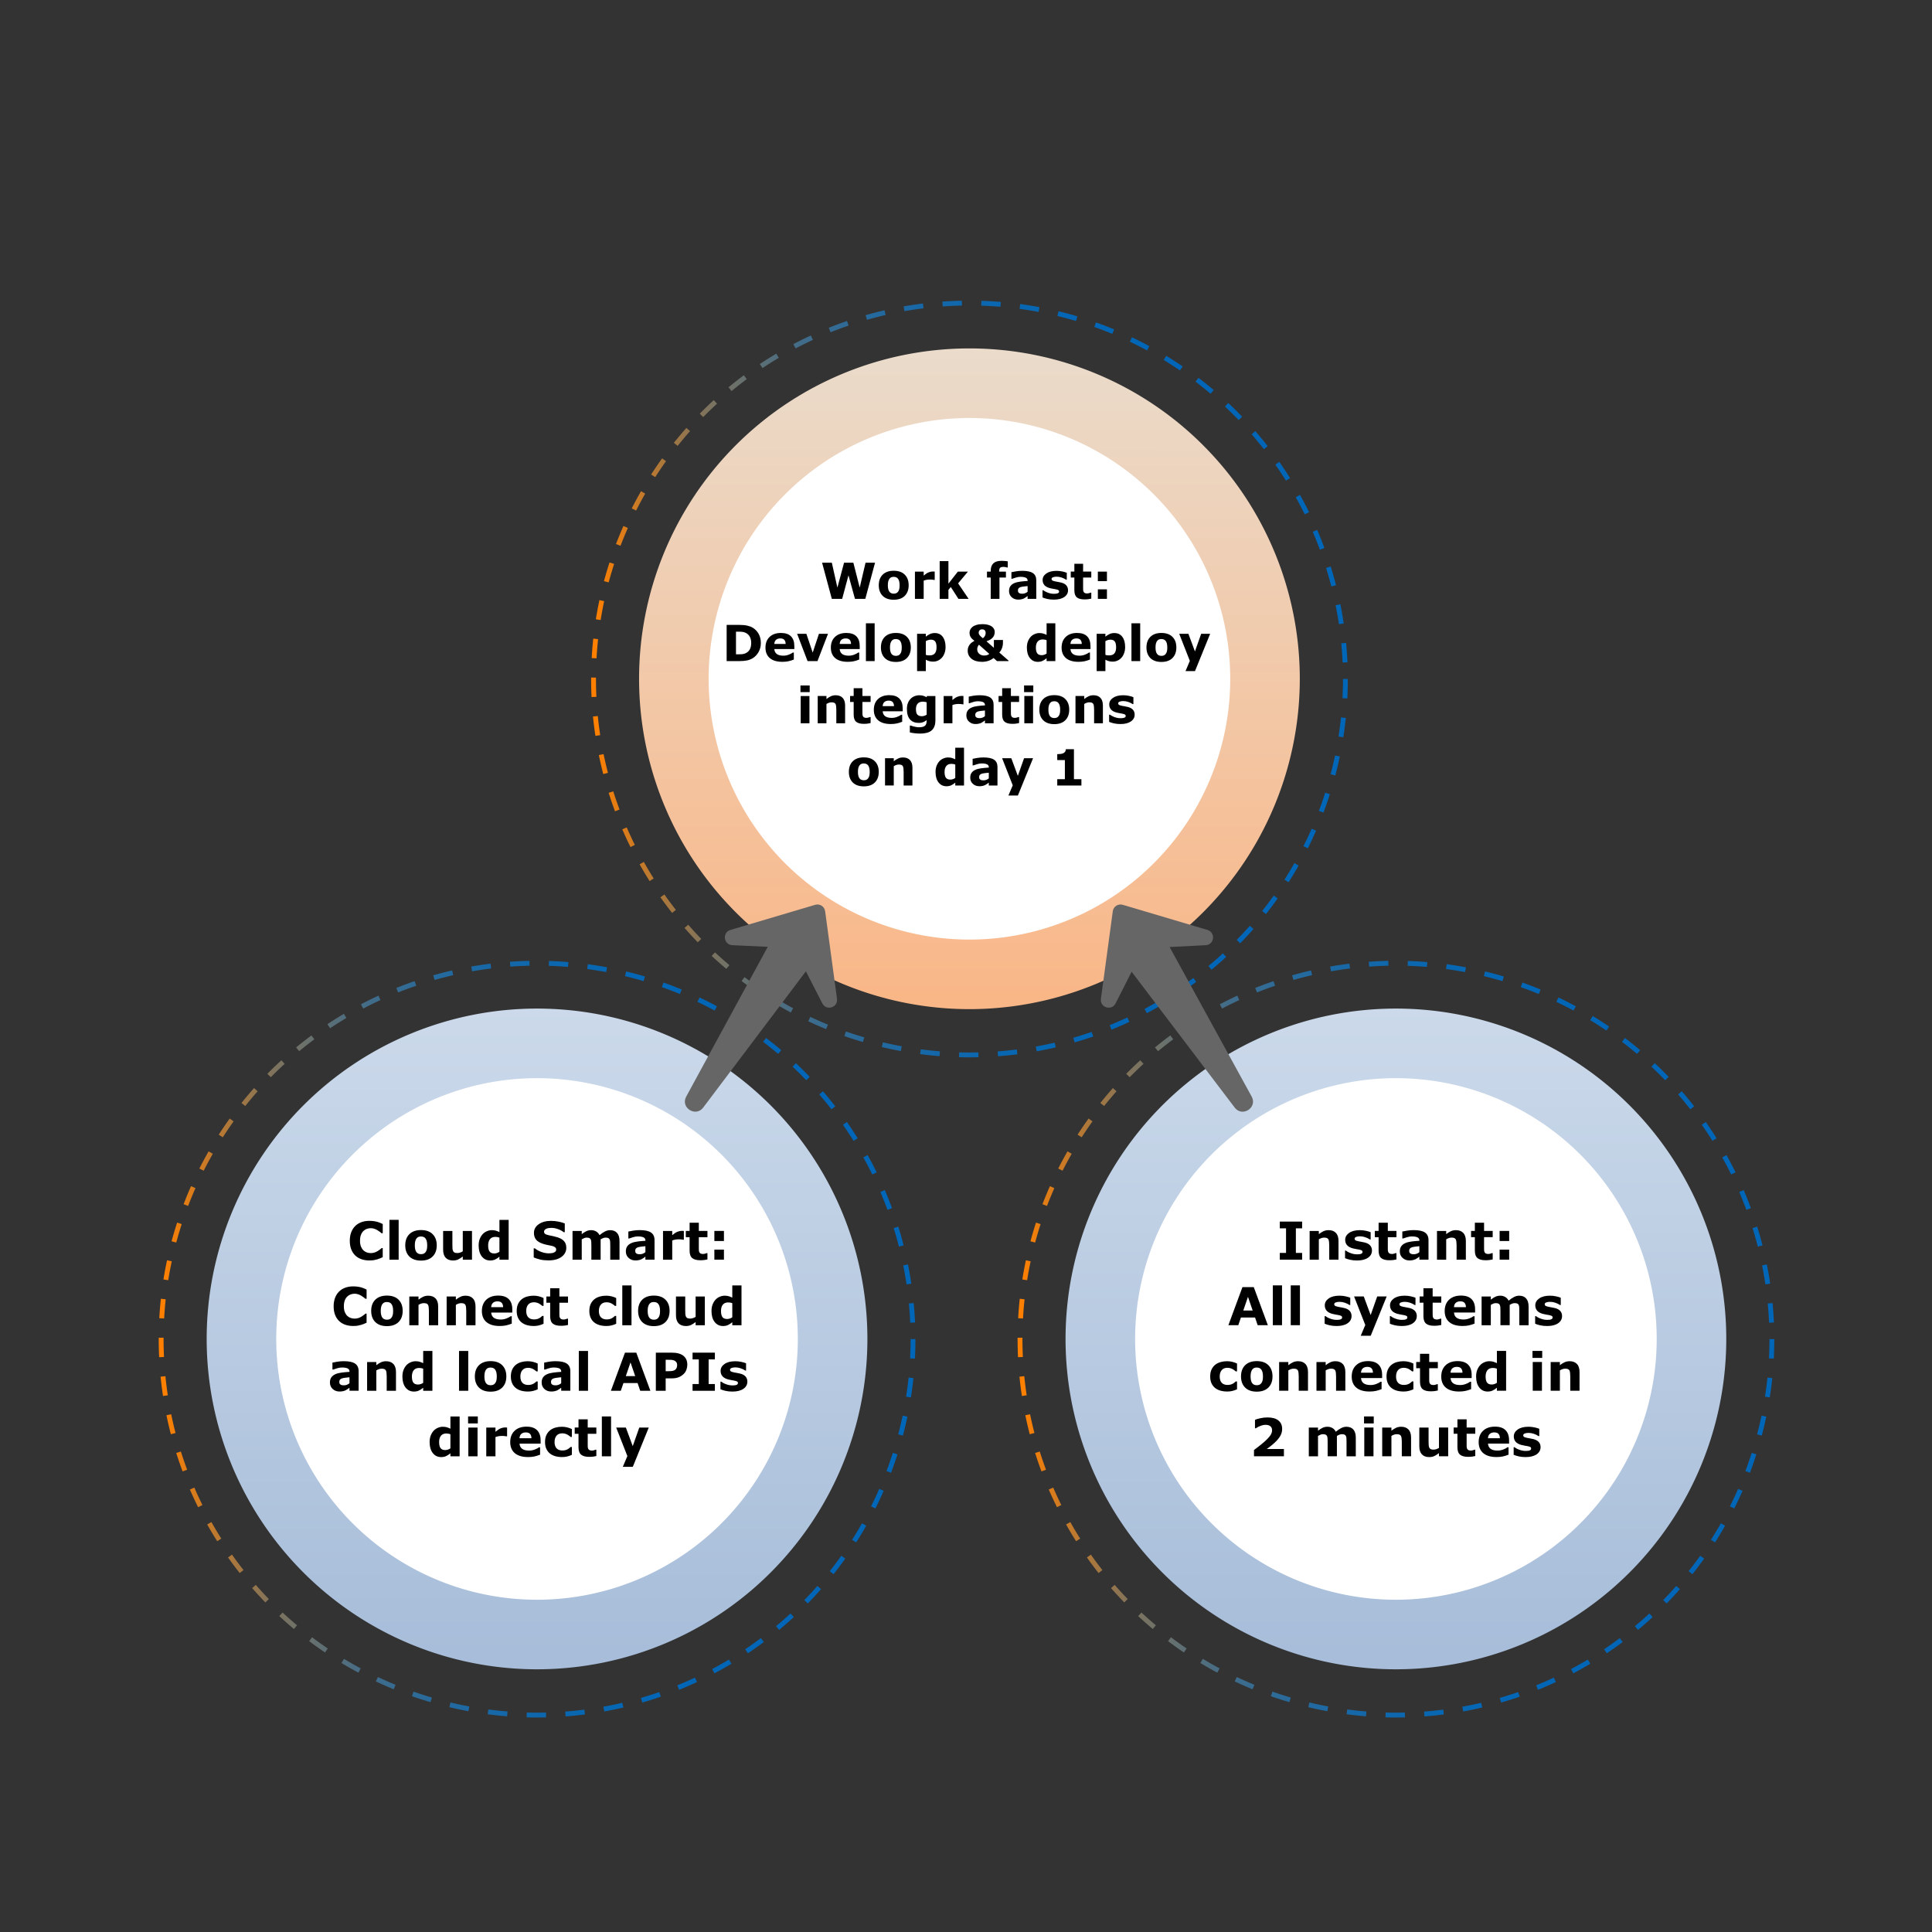
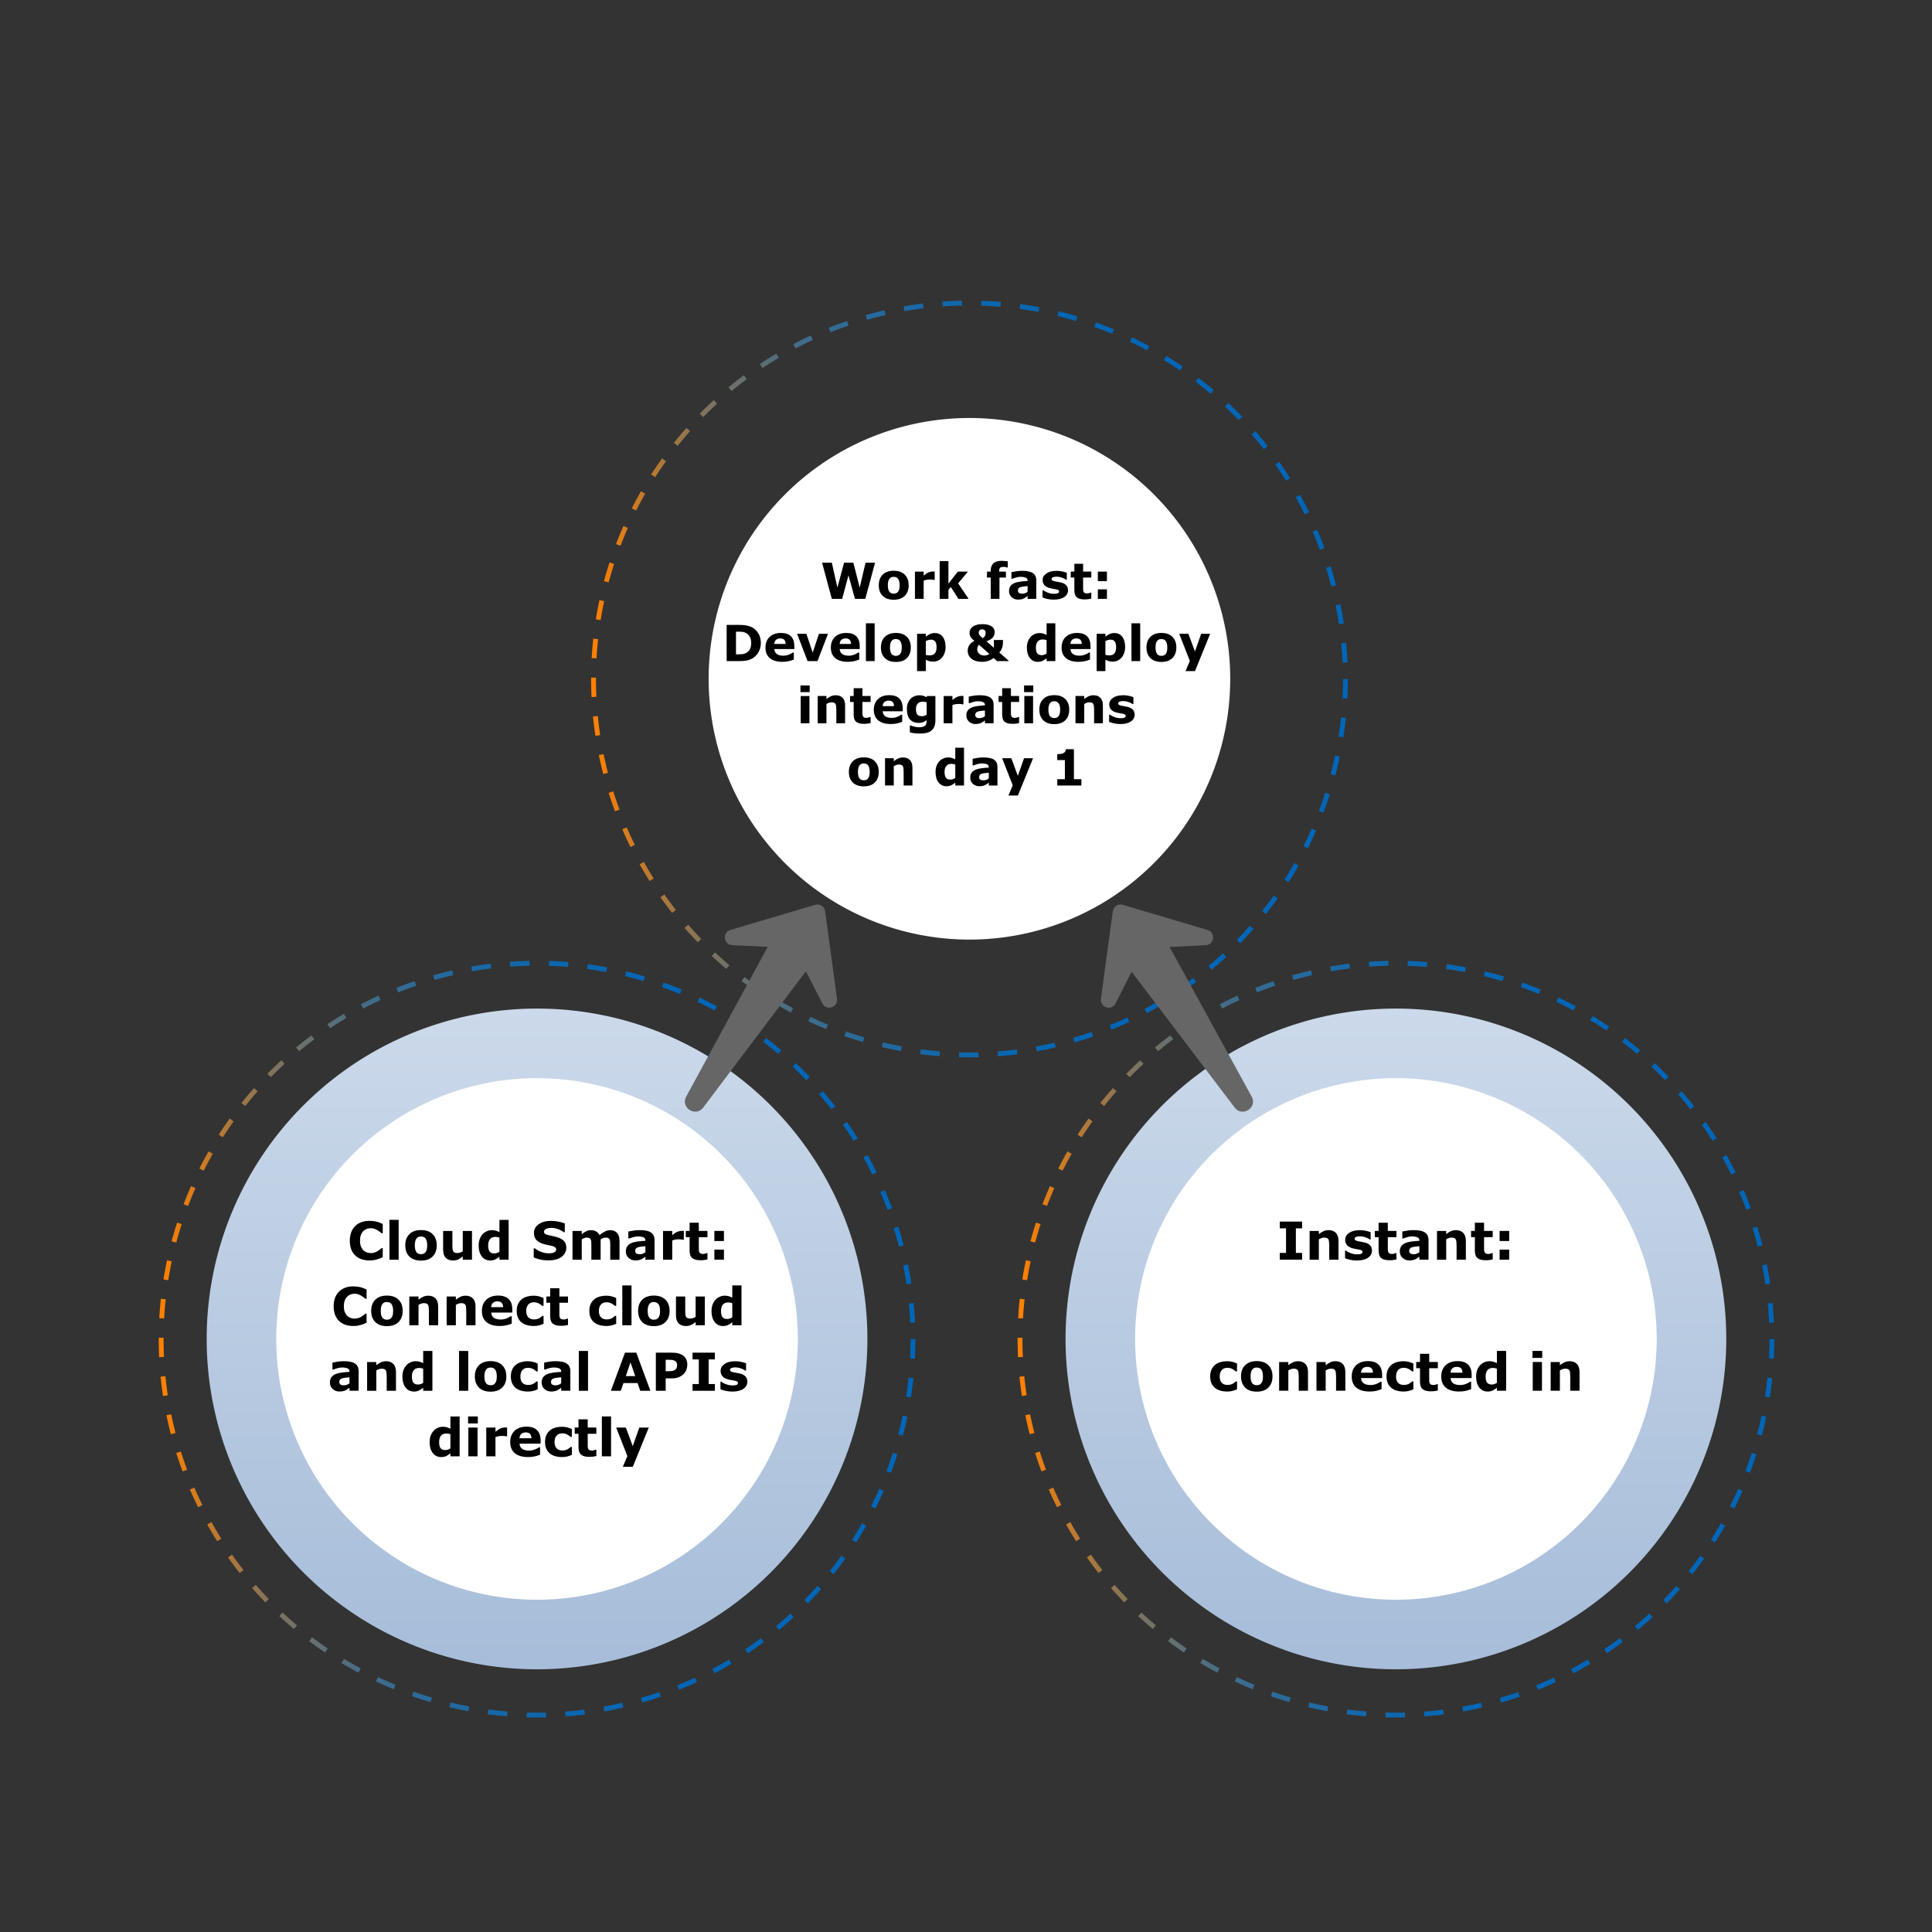
<svg xmlns="http://www.w3.org/2000/svg" xmlns:ns1="http://www.inkscape.org/namespaces/inkscape" xmlns:ns2="http://sodipodi.sourceforge.net/DTD/sodipodi-0.dtd" xmlns:xlink="http://www.w3.org/1999/xlink" width="720" height="720" viewBox="0 0 720 720" version="1.1" id="svg1" xml:space="preserve" backgroundcolor="red" ns1:version="1.3.2 (091e20e, 2023-11-25, custom)" ns2:docname="work-faster.svg">
  <rect x="0" y="0" width="720" height="720" fill="#333333" stroke="none" />
  <ns2:namedview id="namedview1" pagecolor="currentColor" bordercolor="#000000" borderopacity="0.25" ns1:showpageshadow="2" ns1:pageopacity="0.0" ns1:pagecheckerboard="0" ns1:deskcolor="#d1d1d1" ns1:document-units="px" showguides="true" ns1:zoom="0.91846941" ns1:cx="125.75269" ns1:cy="428.43016" ns1:window-width="2560" ns1:window-height="1334" ns1:window-x="-11" ns1:window-y="-11" ns1:window-maximized="1" ns1:current-layer="layer1" showgrid="false" />
  <defs id="defs1">
    <linearGradient ns1:collect="always" xlink:href="#linear-gradient" id="linearGradient1924-5" gradientTransform="matrix(-0.08,-0.252,0.252,-0.08,209.699,8.656)" x1="211.651" y1="110.146" x2="180.789" y2="207.26" />
    <linearGradient id="linear-gradient" x1="8.1" y1="74.58" x2="109.99" y2="74.58" gradientUnits="userSpaceOnUse">
      <stop offset="0" stop-color="currentColor" id="stop4" style="stop-color:#eadbcb;stop-opacity:1;" />
      <stop offset="0.98" stop-color="#a7bdd9" id="stop6" style="stop-color:#f9b788;stop-opacity:1;" />
    </linearGradient>
    <linearGradient ns1:collect="always" xlink:href="#linear-gradient-3" id="linearGradient1918-0" gradientUnits="userSpaceOnUse" x1="254.27" y1="158.74" x2="138.31" y2="158.74" gradientTransform="matrix(0.265,0,0,0.265,182.066,-95.541)" />
    <linearGradient id="linear-gradient-3" x1="248.5" y1="184.81" x2="144.08" y2="132.67" gradientUnits="userSpaceOnUse">
      <stop offset="0" stop-color="#0066b8" id="stop10" />
      <stop offset="0.32" stop-color="#0266b7" id="stop12" />
      <stop offset="0.46" stop-color="#0967b1" id="stop14" />
      <stop offset="0.56" stop-color="#1668a8" id="stop16" />
      <stop offset="0.64" stop-color="#276a9c" id="stop18" />
      <stop offset="0.72" stop-color="#3f6c8b" id="stop20" />
      <stop offset="0.78" stop-color="#5b6f76" id="stop22" />
      <stop offset="0.85" stop-color="#7d735e" id="stop24" />
      <stop offset="0.9" stop-color="#a47741" id="stop26" />
      <stop offset="0.95" stop-color="#d07b22" id="stop28" />
      <stop offset="1" stop-color="#ff8000" id="stop30" />
    </linearGradient>
    <linearGradient ns1:collect="always" xlink:href="#linear-gradient-3" id="linearGradient4125" gradientUnits="userSpaceOnUse" gradientTransform="matrix(0.265,0,0,0.265,1.606,192.001)" x1="254.27" y1="158.74" x2="138.31" y2="158.74" />
    <linearGradient ns1:collect="always" xlink:href="#linear-gradient-37" id="linearGradient1924-5-4" gradientTransform="matrix(-0.08,-0.252,0.252,-0.08,209.699,8.656)" x1="211.651" y1="110.146" x2="180.789" y2="207.26" />
    <linearGradient id="linear-gradient-37" x1="8.1" y1="74.58" x2="109.99" y2="74.58" gradientUnits="userSpaceOnUse">
      <stop offset="0" stop-color="#cbd9ea" id="stop4-7" />
      <stop offset="0.98" stop-color="#a7bdd9" id="stop6-4" />
    </linearGradient>
    <linearGradient ns1:collect="always" xlink:href="#linear-gradient-3" id="linearGradient1" gradientUnits="userSpaceOnUse" gradientTransform="matrix(0.265,0,0,0.265,1.606,192.001)" x1="254.27" y1="158.74" x2="138.31" y2="158.74" />
    <linearGradient ns1:collect="always" xlink:href="#linear-gradient-37" id="linearGradient27" gradientTransform="matrix(-0.08,-0.252,0.252,-0.08,209.699,8.656)" x1="211.651" y1="110.146" x2="180.789" y2="207.26" />
    <linearGradient ns1:collect="always" xlink:href="#linear-gradient-3" id="linearGradient28" gradientUnits="userSpaceOnUse" gradientTransform="matrix(0.265,0,0,0.265,1.606,192.001)" x1="254.27" y1="158.74" x2="138.31" y2="158.74" />
  </defs>
  <g ns1:label="Layer 1" ns1:groupmode="layer" id="layer1">
    <g id="g34" transform="matrix(2.416,0,0,2.416,-359.488,-739.323)">
      <g ns1:label="Layer 1" id="layer1-6" transform="matrix(3.78,0,0,3.78,95.954,-473.78)">
-         <path id="circle1854-7" style="fill:url(#linearGradient1924-5);stroke-width:0.265" class="cls-5" transform="rotate(90)" d="m 247.474,-53.539 a 13.481,13.481 0 0 1 -13.481,13.481 13.481,13.481 0 0 1 -13.481,-13.481 13.481,13.481 0 0 1 13.481,-13.481 13.481,13.481 0 0 1 13.481,13.481 z" />
        <path id="circle111-8" style="fill:none;stroke:url(#linearGradient4125);stroke-width:0.198px;stroke-miterlimit:10;stroke-dasharray:0.791, 0.791" class="cls-6" d="M 68.881,234.001 A 15.341,15.341 0 0 1 53.541,249.342 15.341,15.341 0 0 1 38.2,234.001 15.341,15.341 0 0 1 53.541,218.661 15.341,15.341 0 0 1 68.881,234.001 Z" />
        <path id="circle1856-1" style="fill:#ffffff;stroke-width:0.265" class="cls-3" transform="rotate(30.69)" d="m 176.111,173.895 a 10.642,10.642 0 0 1 -10.642,10.642 10.642,10.642 0 0 1 -10.642,-10.642 10.642,10.642 0 0 1 10.642,-10.642 10.642,10.642 0 0 1 10.642,10.642 z" />
      </g>
      <g id="text1" style="font-size:7.676px;text-align:center;text-anchor:middle;stroke-width:0.64" aria-label="Work fast:&#10;Develop &amp; deploy&#10;integrations&#10;on day 1">
        <path style="font-weight:bold" d="m 283.771,392.81 -1.503,5.581 h -1.593 l -1.001,-3.636 -0.975,3.636 h -1.593 l -1.503,-5.581 h 1.503 l 0.858,3.842 1.027,-3.842 h 1.436 l 0.978,3.842 0.9,-3.842 z m 5.187,3.478 q 0,1.038 -0.607,1.638 -0.603,0.596 -1.698,0.596 -1.094,0 -1.702,-0.596 -0.603,-0.6 -0.603,-1.638 0,-1.046 0.607,-1.642 0.611,-0.596 1.698,-0.596 1.102,0 1.702,0.6 0.603,0.6 0.603,1.638 z m -1.66,1.023 q 0.131,-0.161 0.195,-0.386 0.068,-0.229 0.068,-0.63 0,-0.371 -0.068,-0.622 -0.068,-0.251 -0.187,-0.401 -0.12,-0.154 -0.289,-0.217 -0.169,-0.064 -0.364,-0.064 -0.195,0 -0.349,0.052 -0.15,0.052 -0.289,0.21 -0.124,0.146 -0.199,0.401 -0.071,0.255 -0.071,0.641 0,0.345 0.064,0.6 0.064,0.251 0.187,0.405 0.12,0.146 0.285,0.214 0.169,0.068 0.382,0.068 0.184,0 0.349,-0.06 0.169,-0.064 0.285,-0.21 z m 5.678,-1.844 h -0.12 q -0.086,-0.03 -0.277,-0.045 -0.191,-0.015 -0.319,-0.015 -0.289,0 -0.51,0.037 -0.221,0.037 -0.476,0.127 v 2.819 h -1.349 v -4.209 h 1.349 v 0.618 q 0.446,-0.382 0.776,-0.506 0.33,-0.127 0.607,-0.127 0.071,0 0.161,0.004 0.09,0.004 0.157,0.011 z m 5.232,2.924 h -1.57 l -1.181,-1.833 -0.367,0.446 v 1.387 h -1.349 v -5.832 h 1.349 v 3.482 l 1.454,-1.859 h 1.555 l -1.514,1.814 z m 6.034,-4.843 h -0.101 q -0.09,-0.026 -0.236,-0.06 -0.142,-0.034 -0.307,-0.034 -0.397,0 -0.54,0.142 -0.139,0.142 -0.139,0.551 v 0.034 h 1.042 v 0.915 h -0.997 v 3.295 h -1.349 v -3.295 h -0.577 v -0.915 h 0.577 v -0.116 q 0,-0.772 0.409,-1.158 0.412,-0.386 1.244,-0.386 0.3,0 0.543,0.022 0.244,0.019 0.431,0.052 z m 3.062,3.744 v -0.877 q -0.274,0.022 -0.592,0.064 -0.319,0.037 -0.483,0.09 -0.202,0.064 -0.311,0.187 -0.105,0.12 -0.105,0.319 0,0.131 0.022,0.214 0.022,0.083 0.112,0.157 0.086,0.075 0.206,0.112 0.12,0.034 0.375,0.034 0.202,0 0.409,-0.083 0.21,-0.083 0.367,-0.217 z m 0,0.652 q -0.109,0.083 -0.27,0.199 -0.161,0.116 -0.304,0.184 -0.199,0.09 -0.412,0.131 -0.214,0.045 -0.469,0.045 -0.6,0 -1.004,-0.371 -0.405,-0.371 -0.405,-0.948 0,-0.461 0.206,-0.753 0.206,-0.292 0.585,-0.461 0.375,-0.169 0.93,-0.24 0.555,-0.071 1.151,-0.105 v -0.022 q 0,-0.349 -0.285,-0.48 -0.285,-0.135 -0.84,-0.135 -0.334,0 -0.712,0.12 -0.379,0.116 -0.543,0.18 h -0.124 v -1.016 q 0.214,-0.056 0.693,-0.131 0.483,-0.079 0.967,-0.079 1.151,0 1.66,0.356 0.513,0.352 0.513,1.109 v 2.864 h -1.338 z m 6.237,-0.888 q 0,0.652 -0.585,1.053 -0.585,0.397 -1.6,0.397 -0.562,0 -1.019,-0.105 -0.457,-0.105 -0.735,-0.232 v -1.109 h 0.124 q 0.101,0.071 0.232,0.157 0.135,0.083 0.379,0.18 0.21,0.086 0.476,0.15 0.266,0.06 0.57,0.06 0.397,0 0.588,-0.086 0.191,-0.09 0.191,-0.262 0,-0.154 -0.112,-0.221 -0.112,-0.071 -0.427,-0.135 -0.15,-0.034 -0.409,-0.071 -0.255,-0.041 -0.465,-0.097 -0.573,-0.15 -0.851,-0.465 -0.277,-0.319 -0.277,-0.791 0,-0.607 0.573,-1.008 0.577,-0.405 1.574,-0.405 0.472,0 0.903,0.098 0.435,0.094 0.678,0.202 v 1.064 h -0.116 q -0.3,-0.206 -0.686,-0.334 -0.382,-0.131 -0.776,-0.131 -0.326,0 -0.551,0.09 -0.221,0.09 -0.221,0.255 0,0.15 0.101,0.229 0.101,0.079 0.476,0.157 0.206,0.041 0.442,0.083 0.24,0.037 0.48,0.098 0.532,0.139 0.787,0.439 0.255,0.296 0.255,0.742 z m 3.587,1.297 q -0.217,0.056 -0.461,0.086 -0.244,0.034 -0.596,0.034 -0.787,0 -1.173,-0.319 -0.382,-0.319 -0.382,-1.091 v -1.968 h -0.555 v -0.915 h 0.555 v -1.203 h 1.349 v 1.203 h 1.263 v 0.915 h -1.263 v 1.492 q 0,0.221 0.004,0.386 0.004,0.165 0.06,0.296 0.052,0.131 0.184,0.21 0.135,0.075 0.39,0.075 0.105,0 0.274,-0.045 0.172,-0.045 0.24,-0.083 h 0.112 z m 2.414,-2.699 h -1.402 v -1.473 h 1.402 z m 0,2.736 h -1.402 v -1.473 h 1.402 z" id="path9" />
        <path style="font-weight:bold" d="m 266.155,405.201 q 0,0.78 -0.356,1.398 -0.356,0.615 -0.9,0.945 -0.409,0.247 -0.896,0.345 -0.487,0.097 -1.154,0.097 h -1.968 v -5.581 h 2.024 q 0.682,0 1.177,0.116 0.495,0.112 0.832,0.322 0.577,0.352 0.907,0.952 0.334,0.596 0.334,1.406 z m -1.488,-0.011 q 0,-0.551 -0.202,-0.941 -0.199,-0.394 -0.633,-0.615 -0.221,-0.109 -0.454,-0.146 -0.229,-0.041 -0.693,-0.041 h -0.364 v 3.493 h 0.364 q 0.513,0 0.753,-0.045 0.24,-0.049 0.469,-0.172 0.394,-0.225 0.577,-0.6 0.184,-0.379 0.184,-0.933 z m 6.657,0.941 h -3.088 q 0.03,0.495 0.375,0.757 0.349,0.262 1.023,0.262 0.427,0 0.828,-0.154 0.401,-0.154 0.633,-0.33 h 0.15 v 1.083 q -0.457,0.184 -0.862,0.266 -0.405,0.083 -0.896,0.083 -1.267,0 -1.942,-0.57 -0.675,-0.57 -0.675,-1.623 0,-1.042 0.637,-1.649 0.641,-0.611 1.754,-0.611 1.027,0 1.544,0.521 0.517,0.517 0.517,1.492 z m -1.342,-0.791 q -0.011,-0.424 -0.21,-0.637 -0.199,-0.214 -0.618,-0.214 -0.39,0 -0.641,0.202 -0.251,0.202 -0.281,0.648 z m 6.533,-1.563 -1.623,4.209 h -1.529 l -1.612,-4.209 h 1.428 l 0.975,2.894 0.963,-2.894 z m 4.895,2.354 h -3.088 q 0.03,0.495 0.375,0.757 0.349,0.262 1.023,0.262 0.427,0 0.828,-0.154 0.401,-0.154 0.633,-0.33 h 0.15 v 1.083 q -0.457,0.184 -0.862,0.266 -0.405,0.083 -0.896,0.083 -1.267,0 -1.942,-0.57 -0.675,-0.57 -0.675,-1.623 0,-1.042 0.637,-1.649 0.641,-0.611 1.754,-0.611 1.027,0 1.544,0.521 0.517,0.517 0.517,1.492 z m -1.342,-0.791 q -0.011,-0.424 -0.21,-0.637 -0.199,-0.214 -0.618,-0.214 -0.39,0 -0.641,0.202 -0.251,0.202 -0.281,0.648 z m 3.643,2.646 h -1.349 v -5.832 h 1.349 z m 5.577,-2.103 q 0,1.038 -0.607,1.638 -0.603,0.596 -1.698,0.596 -1.094,0 -1.702,-0.596 -0.603,-0.6 -0.603,-1.638 0,-1.046 0.607,-1.642 0.611,-0.596 1.698,-0.596 1.102,0 1.702,0.6 0.603,0.6 0.603,1.638 z m -1.66,1.023 q 0.131,-0.161 0.195,-0.386 0.068,-0.229 0.068,-0.63 0,-0.371 -0.068,-0.622 -0.068,-0.251 -0.187,-0.401 -0.12,-0.154 -0.289,-0.217 -0.169,-0.064 -0.364,-0.064 -0.195,0 -0.349,0.052 -0.15,0.052 -0.289,0.21 -0.124,0.146 -0.199,0.401 -0.071,0.255 -0.071,0.641 0,0.345 0.064,0.6 0.064,0.251 0.187,0.405 0.12,0.146 0.285,0.214 0.169,0.068 0.382,0.068 0.184,0 0.349,-0.06 0.169,-0.064 0.285,-0.21 z m 7.02,-1.083 q 0,0.521 -0.161,0.948 -0.157,0.427 -0.416,0.705 -0.27,0.292 -0.611,0.442 -0.341,0.15 -0.731,0.15 -0.36,0 -0.611,-0.079 -0.251,-0.075 -0.513,-0.214 v 1.754 h -1.349 v -5.753 h 1.349 v 0.439 q 0.311,-0.247 0.633,-0.401 0.326,-0.154 0.75,-0.154 0.787,0 1.222,0.577 0.439,0.577 0.439,1.585 z m -1.391,0.026 q 0,-0.615 -0.21,-0.892 -0.21,-0.277 -0.663,-0.277 -0.191,0 -0.394,0.06 -0.202,0.056 -0.386,0.165 v 2.118 q 0.135,0.052 0.289,0.068 0.154,0.015 0.304,0.015 0.536,0 0.798,-0.311 0.262,-0.315 0.262,-0.945 z m 11.106,2.136 h -1.784 l -0.521,-0.472 q -0.375,0.296 -0.828,0.442 -0.45,0.146 -0.952,0.146 -1.034,0 -1.627,-0.476 -0.588,-0.48 -0.588,-1.248 0,-0.319 0.094,-0.555 0.094,-0.236 0.247,-0.424 0.146,-0.184 0.337,-0.315 0.191,-0.131 0.364,-0.225 -0.157,-0.116 -0.3,-0.244 -0.142,-0.127 -0.247,-0.277 -0.101,-0.142 -0.157,-0.319 -0.056,-0.176 -0.056,-0.397 0,-0.262 0.112,-0.491 0.112,-0.232 0.337,-0.416 0.232,-0.191 0.622,-0.307 0.394,-0.12 0.933,-0.12 0.454,0 0.81,0.09 0.356,0.09 0.6,0.255 0.229,0.157 0.349,0.382 0.124,0.221 0.124,0.48 0,0.172 -0.052,0.379 -0.049,0.206 -0.184,0.39 -0.146,0.195 -0.386,0.364 -0.24,0.169 -0.656,0.3 l 1.147,1.008 v -1.207 h 1.398 v 0.416 q 0,0.442 -0.15,0.847 -0.15,0.405 -0.412,0.671 l 1.428,1.248 z m -3.531,-4.325 q 0,-0.195 -0.06,-0.307 -0.06,-0.116 -0.146,-0.176 -0.09,-0.06 -0.187,-0.075 -0.098,-0.015 -0.157,-0.015 -0.064,0 -0.146,0.015 -0.079,0.015 -0.176,0.079 -0.079,0.052 -0.139,0.157 -0.06,0.101 -0.06,0.27 0,0.221 0.18,0.427 0.18,0.206 0.469,0.424 0.21,-0.165 0.315,-0.364 0.109,-0.202 0.109,-0.435 z m 0.566,3.22 -1.6,-1.421 q -0.075,0.075 -0.172,0.27 -0.097,0.191 -0.097,0.427 0,0.251 0.097,0.435 0.098,0.18 0.24,0.296 0.15,0.12 0.334,0.18 0.184,0.06 0.36,0.06 0.255,0 0.45,-0.049 0.199,-0.052 0.39,-0.199 z m 10.184,1.106 h -1.349 v -0.439 q -0.349,0.285 -0.652,0.42 -0.304,0.135 -0.701,0.135 -0.768,0 -1.229,-0.592 -0.461,-0.592 -0.461,-1.597 0,-0.536 0.154,-0.948 0.157,-0.416 0.427,-0.712 0.255,-0.281 0.618,-0.435 0.364,-0.157 0.727,-0.157 0.379,0 0.618,0.083 0.244,0.079 0.498,0.202 v -1.792 h 1.349 z m -1.349,-1.162 v -2.065 q -0.142,-0.06 -0.3,-0.086 -0.157,-0.026 -0.289,-0.026 -0.532,0 -0.798,0.334 -0.266,0.33 -0.266,0.918 0,0.618 0.214,0.9 0.214,0.277 0.686,0.277 0.184,0 0.39,-0.068 0.206,-0.071 0.364,-0.184 z m 6.769,-0.693 h -3.088 q 0.03,0.495 0.375,0.757 0.349,0.262 1.023,0.262 0.427,0 0.828,-0.154 0.401,-0.154 0.633,-0.33 h 0.15 v 1.083 q -0.457,0.184 -0.862,0.266 -0.405,0.083 -0.896,0.083 -1.267,0 -1.942,-0.57 -0.675,-0.57 -0.675,-1.623 0,-1.042 0.637,-1.649 0.641,-0.611 1.754,-0.611 1.027,0 1.544,0.521 0.517,0.517 0.517,1.492 z m -1.342,-0.791 q -0.011,-0.424 -0.21,-0.637 -0.199,-0.214 -0.618,-0.214 -0.39,0 -0.641,0.202 -0.251,0.202 -0.281,0.648 z m 6.687,0.484 q 0,0.521 -0.161,0.948 -0.157,0.427 -0.416,0.705 -0.27,0.292 -0.611,0.442 -0.341,0.15 -0.731,0.15 -0.36,0 -0.611,-0.079 -0.251,-0.075 -0.513,-0.214 v 1.754 h -1.349 v -5.753 h 1.349 v 0.439 q 0.311,-0.247 0.633,-0.401 0.326,-0.154 0.75,-0.154 0.787,0 1.222,0.577 0.439,0.577 0.439,1.585 z m -1.391,0.026 q 0,-0.615 -0.21,-0.892 -0.21,-0.277 -0.663,-0.277 -0.191,0 -0.394,0.06 -0.202,0.056 -0.386,0.165 v 2.118 q 0.135,0.052 0.289,0.068 0.154,0.015 0.304,0.015 0.536,0 0.798,-0.311 0.262,-0.315 0.262,-0.945 z m 3.714,2.136 h -1.349 v -5.832 h 1.349 z m 5.577,-2.103 q 0,1.038 -0.607,1.638 -0.603,0.596 -1.698,0.596 -1.094,0 -1.702,-0.596 -0.603,-0.6 -0.603,-1.638 0,-1.046 0.607,-1.642 0.611,-0.596 1.698,-0.596 1.102,0 1.702,0.6 0.603,0.6 0.603,1.638 z m -1.66,1.023 q 0.131,-0.161 0.195,-0.386 0.068,-0.229 0.068,-0.63 0,-0.371 -0.068,-0.622 -0.068,-0.251 -0.187,-0.401 -0.12,-0.154 -0.289,-0.217 -0.169,-0.064 -0.364,-0.064 -0.195,0 -0.349,0.052 -0.15,0.052 -0.289,0.21 -0.124,0.146 -0.199,0.401 -0.071,0.255 -0.071,0.641 0,0.345 0.064,0.6 0.064,0.251 0.187,0.405 0.12,0.146 0.285,0.214 0.169,0.068 0.382,0.068 0.184,0 0.349,-0.06 0.169,-0.064 0.285,-0.21 z m 4.528,-0.409 0.96,-2.721 h 1.387 l -2.339,5.753 h -1.462 l 0.667,-1.574 -1.638,-4.179 h 1.417 z" id="path10" />
        <path style="font-weight:bold" d="m 273.653,417.581 h -1.349 v -4.209 h 1.349 z m 0.037,-4.809 h -1.424 v -1.023 h 1.424 z m 5.465,4.809 h -1.357 v -2.088 q 0,-0.255 -0.026,-0.506 -0.026,-0.255 -0.09,-0.375 -0.075,-0.139 -0.221,-0.202 -0.142,-0.064 -0.401,-0.064 -0.184,0 -0.375,0.06 -0.187,0.06 -0.409,0.191 v 2.983 h -1.349 v -4.209 h 1.349 v 0.465 q 0.36,-0.281 0.69,-0.431 0.334,-0.15 0.738,-0.15 0.682,0 1.064,0.397 0.386,0.397 0.386,1.188 z m 3.932,-0.037 q -0.217,0.056 -0.461,0.086 -0.244,0.034 -0.596,0.034 -0.787,0 -1.173,-0.319 -0.382,-0.319 -0.382,-1.091 v -1.968 h -0.555 v -0.915 h 0.555 v -1.203 h 1.349 v 1.203 h 1.263 v 0.915 h -1.263 v 1.492 q 0,0.221 0.004,0.386 0.004,0.165 0.06,0.296 0.052,0.131 0.184,0.21 0.135,0.075 0.39,0.075 0.105,0 0.274,-0.045 0.172,-0.045 0.24,-0.083 h 0.112 z m 4.951,-1.818 h -3.088 q 0.03,0.495 0.375,0.757 0.349,0.262 1.023,0.262 0.427,0 0.828,-0.154 0.401,-0.154 0.633,-0.33 h 0.15 v 1.083 q -0.457,0.184 -0.862,0.266 -0.405,0.083 -0.896,0.083 -1.267,0 -1.942,-0.57 -0.675,-0.57 -0.675,-1.623 0,-1.042 0.637,-1.649 0.641,-0.611 1.754,-0.611 1.027,0 1.544,0.521 0.517,0.517 0.517,1.492 z m -1.342,-0.791 q -0.011,-0.424 -0.21,-0.637 -0.199,-0.214 -0.618,-0.214 -0.39,0 -0.641,0.202 -0.251,0.202 -0.281,0.648 z m 6.387,2.163 q 0,0.592 -0.169,0.997 -0.169,0.405 -0.472,0.633 -0.304,0.232 -0.735,0.334 -0.427,0.105 -0.967,0.105 -0.439,0 -0.866,-0.052 -0.424,-0.052 -0.735,-0.127 v -1.053 h 0.165 q 0.247,0.097 0.603,0.176 0.356,0.083 0.637,0.083 0.375,0 0.607,-0.071 0.236,-0.068 0.36,-0.195 0.116,-0.12 0.169,-0.307 0.052,-0.187 0.052,-0.45 v -0.079 q -0.244,0.199 -0.54,0.315 -0.296,0.116 -0.66,0.116 -0.885,0 -1.364,-0.532 -0.48,-0.532 -0.48,-1.619 0,-0.521 0.146,-0.9 0.146,-0.379 0.412,-0.66 0.247,-0.262 0.607,-0.409 0.364,-0.146 0.742,-0.146 0.341,0 0.618,0.083 0.281,0.079 0.51,0.221 l 0.049,-0.187 h 1.308 z m -1.349,-0.843 v -1.908 q -0.116,-0.049 -0.285,-0.075 -0.169,-0.03 -0.304,-0.03 -0.532,0 -0.798,0.307 -0.266,0.304 -0.266,0.851 0,0.607 0.225,0.847 0.229,0.24 0.675,0.24 0.202,0 0.397,-0.064 0.195,-0.064 0.356,-0.169 z m 5.675,-1.597 h -0.12 q -0.086,-0.03 -0.277,-0.045 -0.191,-0.015 -0.319,-0.015 -0.289,0 -0.51,0.037 -0.221,0.037 -0.476,0.127 v 2.819 h -1.349 v -4.209 h 1.349 v 0.618 q 0.446,-0.382 0.776,-0.506 0.33,-0.127 0.607,-0.127 0.071,0 0.161,0.004 0.09,0.004 0.157,0.011 z m 3.313,1.825 v -0.877 q -0.274,0.022 -0.592,0.064 -0.319,0.037 -0.484,0.09 -0.202,0.064 -0.311,0.187 -0.105,0.12 -0.105,0.319 0,0.131 0.022,0.214 0.022,0.083 0.112,0.157 0.086,0.075 0.206,0.112 0.12,0.034 0.375,0.034 0.202,0 0.409,-0.083 0.21,-0.083 0.367,-0.217 z m 0,0.652 q -0.109,0.083 -0.27,0.199 -0.161,0.116 -0.304,0.184 -0.199,0.09 -0.412,0.131 -0.214,0.045 -0.469,0.045 -0.6,0 -1.004,-0.371 -0.405,-0.371 -0.405,-0.948 0,-0.461 0.206,-0.753 0.206,-0.292 0.585,-0.461 0.375,-0.169 0.93,-0.24 0.555,-0.071 1.151,-0.105 v -0.022 q 0,-0.349 -0.285,-0.48 -0.285,-0.135 -0.84,-0.135 -0.334,0 -0.712,0.12 -0.379,0.116 -0.543,0.18 h -0.124 v -1.016 q 0.214,-0.056 0.693,-0.131 0.483,-0.079 0.967,-0.079 1.151,0 1.66,0.356 0.513,0.352 0.513,1.109 v 2.864 h -1.338 z m 5.27,0.409 q -0.217,0.056 -0.461,0.086 -0.244,0.034 -0.596,0.034 -0.787,0 -1.173,-0.319 -0.382,-0.319 -0.382,-1.091 v -1.968 h -0.555 v -0.915 h 0.555 v -1.203 h 1.349 v 1.203 h 1.263 v 0.915 h -1.263 v 1.492 q 0,0.221 0.004,0.386 0.004,0.165 0.06,0.296 0.052,0.131 0.184,0.21 0.135,0.075 0.39,0.075 0.105,0 0.274,-0.045 0.172,-0.045 0.24,-0.083 h 0.112 z m 2.155,0.037 h -1.349 v -4.209 h 1.349 z m 0.037,-4.809 h -1.424 v -1.023 h 1.424 z m 5.54,2.706 q 0,1.038 -0.607,1.638 -0.603,0.596 -1.698,0.596 -1.094,0 -1.702,-0.596 -0.603,-0.6 -0.603,-1.638 0,-1.046 0.607,-1.642 0.611,-0.596 1.698,-0.596 1.102,0 1.702,0.6 0.603,0.6 0.603,1.638 z m -1.66,1.023 q 0.131,-0.161 0.195,-0.386 0.068,-0.229 0.068,-0.63 0,-0.371 -0.068,-0.622 -0.068,-0.251 -0.187,-0.401 -0.12,-0.154 -0.289,-0.217 -0.169,-0.064 -0.364,-0.064 -0.195,0 -0.349,0.052 -0.15,0.052 -0.289,0.21 -0.124,0.146 -0.199,0.401 -0.071,0.255 -0.071,0.641 0,0.345 0.064,0.6 0.064,0.251 0.187,0.405 0.12,0.146 0.285,0.214 0.169,0.068 0.382,0.068 0.184,0 0.349,-0.06 0.169,-0.064 0.285,-0.21 z m 6.855,1.079 h -1.357 v -2.088 q 0,-0.255 -0.026,-0.506 -0.026,-0.255 -0.09,-0.375 -0.075,-0.139 -0.221,-0.202 -0.142,-0.064 -0.401,-0.064 -0.184,0 -0.375,0.06 -0.187,0.06 -0.409,0.191 v 2.983 h -1.349 v -4.209 h 1.349 v 0.465 q 0.36,-0.281 0.69,-0.431 0.334,-0.15 0.738,-0.15 0.682,0 1.064,0.397 0.386,0.397 0.386,1.188 z m 4.899,-1.334 q 0,0.652 -0.585,1.053 -0.585,0.397 -1.6,0.397 -0.562,0 -1.019,-0.105 -0.457,-0.105 -0.735,-0.232 v -1.109 h 0.124 q 0.101,0.071 0.232,0.157 0.135,0.083 0.379,0.18 0.21,0.086 0.476,0.15 0.266,0.06 0.57,0.06 0.397,0 0.588,-0.086 0.191,-0.09 0.191,-0.262 0,-0.154 -0.112,-0.221 -0.112,-0.071 -0.427,-0.135 -0.15,-0.034 -0.409,-0.071 -0.255,-0.041 -0.465,-0.098 -0.573,-0.15 -0.851,-0.465 -0.277,-0.319 -0.277,-0.791 0,-0.607 0.573,-1.008 0.577,-0.405 1.574,-0.405 0.472,0 0.903,0.097 0.435,0.094 0.678,0.202 v 1.064 h -0.116 q -0.3,-0.206 -0.686,-0.334 -0.382,-0.131 -0.776,-0.131 -0.326,0 -0.551,0.09 -0.221,0.09 -0.221,0.255 0,0.15 0.101,0.229 0.101,0.079 0.476,0.157 0.206,0.041 0.442,0.082 0.24,0.037 0.48,0.098 0.532,0.139 0.787,0.439 0.255,0.296 0.255,0.742 z" id="path11" />
        <path style="font-weight:bold" d="m 284.344,425.074 q 0,1.038 -0.607,1.638 -0.603,0.596 -1.698,0.596 -1.094,0 -1.702,-0.596 -0.603,-0.6 -0.603,-1.638 0,-1.046 0.607,-1.642 0.611,-0.596 1.698,-0.596 1.102,0 1.702,0.6 0.603,0.6 0.603,1.638 z m -1.66,1.023 q 0.131,-0.161 0.195,-0.386 0.068,-0.229 0.068,-0.63 0,-0.371 -0.068,-0.622 -0.068,-0.251 -0.187,-0.401 -0.12,-0.154 -0.289,-0.217 -0.169,-0.064 -0.364,-0.064 -0.195,0 -0.349,0.052 -0.15,0.052 -0.289,0.21 -0.124,0.146 -0.199,0.401 -0.071,0.255 -0.071,0.641 0,0.345 0.064,0.6 0.064,0.251 0.187,0.405 0.12,0.146 0.285,0.214 0.169,0.068 0.382,0.068 0.184,0 0.349,-0.06 0.169,-0.064 0.285,-0.21 z m 6.855,1.079 h -1.357 v -2.088 q 0,-0.255 -0.026,-0.506 -0.026,-0.255 -0.09,-0.375 -0.075,-0.139 -0.221,-0.202 -0.142,-0.064 -0.401,-0.064 -0.184,0 -0.375,0.06 -0.187,0.06 -0.409,0.191 v 2.983 h -1.349 v -4.209 h 1.349 v 0.465 q 0.36,-0.281 0.69,-0.431 0.334,-0.15 0.738,-0.15 0.682,0 1.064,0.397 0.386,0.397 0.386,1.188 z m 7.957,0 h -1.349 v -0.439 q -0.349,0.285 -0.652,0.42 -0.304,0.135 -0.701,0.135 -0.768,0 -1.229,-0.592 -0.461,-0.592 -0.461,-1.597 0,-0.536 0.154,-0.948 0.157,-0.416 0.427,-0.712 0.255,-0.281 0.618,-0.435 0.364,-0.157 0.727,-0.157 0.379,0 0.618,0.083 0.244,0.079 0.498,0.202 v -1.792 h 1.349 z m -1.349,-1.162 v -2.065 q -0.142,-0.06 -0.3,-0.086 -0.157,-0.026 -0.289,-0.026 -0.532,0 -0.798,0.334 -0.266,0.33 -0.266,0.918 0,0.618 0.214,0.9 0.214,0.277 0.686,0.277 0.184,0 0.39,-0.068 0.206,-0.071 0.364,-0.184 z m 5.172,0.064 v -0.877 q -0.274,0.022 -0.592,0.064 -0.319,0.037 -0.484,0.09 -0.202,0.064 -0.311,0.187 -0.105,0.12 -0.105,0.319 0,0.131 0.022,0.214 0.022,0.083 0.112,0.157 0.086,0.075 0.206,0.112 0.12,0.034 0.375,0.034 0.202,0 0.409,-0.083 0.21,-0.083 0.367,-0.217 z m 0,0.652 q -0.109,0.083 -0.27,0.199 -0.161,0.116 -0.304,0.184 -0.199,0.09 -0.412,0.131 -0.214,0.045 -0.469,0.045 -0.6,0 -1.004,-0.371 -0.405,-0.371 -0.405,-0.948 0,-0.461 0.206,-0.753 0.206,-0.292 0.585,-0.461 0.375,-0.169 0.93,-0.24 0.555,-0.071 1.151,-0.105 v -0.022 q 0,-0.349 -0.285,-0.48 -0.285,-0.135 -0.84,-0.135 -0.334,0 -0.712,0.12 -0.379,0.116 -0.543,0.18 h -0.124 v -1.016 q 0.214,-0.056 0.693,-0.131 0.484,-0.079 0.967,-0.079 1.151,0 1.66,0.356 0.513,0.352 0.513,1.109 v 2.864 h -1.338 z m 4.479,-1.042 0.96,-2.721 h 1.387 l -2.339,5.753 h -1.462 l 0.667,-1.574 -1.638,-4.179 h 1.417 z m 9.805,1.488 h -3.726 v -0.975 h 1.177 v -2.95 h -1.177 v -0.911 q 0.27,0 0.517,-0.03 0.247,-0.034 0.412,-0.112 0.195,-0.094 0.292,-0.244 0.098,-0.15 0.112,-0.375 h 1.241 v 4.621 h 1.151 z" id="path12" />
      </g>
    </g>
    <g id="g33" transform="matrix(2.416,0,0,2.416,-317.285,-852.383)">
      <g ns1:label="Layer 1" id="layer1-62" transform="matrix(3.78,0,0,3.78,11.788,-325.154)">
        <path id="circle1854-7-7" style="fill:url(#linearGradient1924-5-4);stroke-width:0.265" class="cls-5" transform="rotate(90)" d="m 247.474,-53.539 a 13.481,13.481 0 0 1 -13.481,13.481 13.481,13.481 0 0 1 -13.481,-13.481 13.481,13.481 0 0 1 13.481,-13.481 13.481,13.481 0 0 1 13.481,13.481 z" />
        <path id="circle111-8-7" style="fill:none;stroke:url(#linearGradient1);stroke-width:0.198px;stroke-miterlimit:10;stroke-dasharray:0.791, 0.791" class="cls-6" d="M 68.881,234.001 A 15.341,15.341 0 0 1 53.541,249.342 15.341,15.341 0 0 1 38.2,234.001 15.341,15.341 0 0 1 53.541,218.661 15.341,15.341 0 0 1 68.881,234.001 Z" />
        <path id="circle1856-1-3" style="fill:#ffffff;stroke-width:0.265" class="cls-3" transform="rotate(30.69)" d="m 176.111,173.895 a 10.642,10.642 0 0 1 -10.642,10.642 10.642,10.642 0 0 1 -10.642,-10.642 10.642,10.642 0 0 1 10.642,-10.642 10.642,10.642 0 0 1 10.642,10.642 z" />
      </g>
      <g id="text15" style="font-size:8.087px;text-align:center;text-anchor:middle;stroke-width:0.674" aria-label="Cloud Smart:&#10;Connect cloud&#10;and local APIs&#10;directly">
        <path style="font-weight:bold" d="m 188.283,547.232 q -0.655,0 -1.212,-0.193 -0.553,-0.193 -0.952,-0.576 -0.399,-0.383 -0.62,-0.956 -0.217,-0.573 -0.217,-1.323 0,-0.699 0.209,-1.268 0.209,-0.569 0.608,-0.975 0.383,-0.391 0.948,-0.604 0.569,-0.213 1.24,-0.213 0.371,0 0.667,0.043 0.3,0.04 0.553,0.107 0.265,0.075 0.478,0.17 0.217,0.091 0.379,0.17 v 1.425 h -0.174 q -0.111,-0.095 -0.28,-0.225 -0.166,-0.13 -0.379,-0.257 -0.217,-0.126 -0.47,-0.213 -0.253,-0.087 -0.541,-0.087 -0.32,0 -0.608,0.103 -0.288,0.099 -0.533,0.332 -0.233,0.225 -0.379,0.596 -0.142,0.371 -0.142,0.9 0,0.553 0.154,0.924 0.158,0.371 0.395,0.584 0.241,0.217 0.537,0.312 0.296,0.091 0.584,0.091 0.276,0 0.545,-0.083 0.272,-0.083 0.501,-0.225 0.193,-0.115 0.359,-0.245 0.166,-0.13 0.272,-0.225 h 0.158 v 1.406 q -0.221,0.099 -0.422,0.186 -0.201,0.087 -0.422,0.15 -0.288,0.083 -0.541,0.126 -0.253,0.043 -0.695,0.043 z m 4.537,-0.115 h -1.421 v -6.144 h 1.421 z m 5.876,-2.215 q 0,1.094 -0.64,1.726 -0.636,0.628 -1.789,0.628 -1.153,0 -1.793,-0.628 -0.636,-0.632 -0.636,-1.726 0,-1.102 0.64,-1.729 0.644,-0.628 1.789,-0.628 1.161,0 1.793,0.632 0.636,0.632 0.636,1.726 z m -1.749,1.078 q 0.138,-0.17 0.205,-0.407 0.071,-0.241 0.071,-0.663 0,-0.391 -0.071,-0.655 -0.071,-0.265 -0.197,-0.422 -0.126,-0.162 -0.304,-0.229 -0.178,-0.067 -0.383,-0.067 -0.205,0 -0.367,0.055 -0.158,0.055 -0.304,0.221 -0.13,0.154 -0.209,0.423 -0.075,0.269 -0.075,0.675 0,0.363 0.067,0.632 0.067,0.265 0.197,0.426 0.126,0.154 0.3,0.225 0.178,0.071 0.403,0.071 0.193,0 0.367,-0.063 0.178,-0.067 0.3,-0.221 z m 7.186,1.137 h -1.421 v -0.49 q -0.395,0.3 -0.723,0.458 -0.328,0.154 -0.782,0.154 -0.734,0 -1.133,-0.422 -0.395,-0.422 -0.395,-1.248 v -2.886 h 1.429 v 2.199 q 0,0.336 0.02,0.561 0.024,0.221 0.103,0.367 0.075,0.146 0.225,0.213 0.154,0.067 0.426,0.067 0.182,0 0.403,-0.067 0.221,-0.067 0.426,-0.197 v -3.143 h 1.421 z m 5.654,0 h -1.421 v -0.462 q -0.367,0.3 -0.687,0.442 -0.32,0.142 -0.738,0.142 -0.809,0 -1.295,-0.624 -0.486,-0.624 -0.486,-1.682 0,-0.565 0.162,-0.999 0.166,-0.438 0.45,-0.75 0.269,-0.296 0.652,-0.458 0.383,-0.166 0.766,-0.166 0.399,0 0.652,0.087 0.257,0.083 0.525,0.213 v -1.887 h 1.421 z m -1.421,-1.224 v -2.176 q -0.15,-0.063 -0.316,-0.091 -0.166,-0.028 -0.304,-0.028 -0.561,0 -0.841,0.351 -0.28,0.347 -0.28,0.967 0,0.652 0.225,0.948 0.225,0.292 0.723,0.292 0.193,0 0.411,-0.071 0.217,-0.075 0.383,-0.193 z m 10.314,-0.624 q 0,0.869 -0.738,1.414 -0.734,0.541 -1.998,0.541 -0.73,0 -1.275,-0.126 -0.541,-0.13 -1.015,-0.328 v -1.41 h 0.166 q 0.47,0.375 1.05,0.576 0.584,0.201 1.121,0.201 0.138,0 0.363,-0.024 0.225,-0.024 0.367,-0.079 0.174,-0.071 0.284,-0.178 0.115,-0.107 0.115,-0.316 0,-0.193 -0.166,-0.332 -0.162,-0.142 -0.478,-0.217 -0.332,-0.079 -0.703,-0.146 -0.367,-0.071 -0.691,-0.178 -0.742,-0.241 -1.07,-0.652 -0.324,-0.415 -0.324,-1.027 0,-0.821 0.734,-1.339 0.738,-0.521 1.895,-0.521 0.58,0 1.145,0.115 0.569,0.111 0.983,0.28 v 1.354 h -0.162 q -0.355,-0.284 -0.873,-0.474 -0.513,-0.193 -1.05,-0.193 -0.19,0 -0.379,0.028 -0.186,0.024 -0.359,0.095 -0.154,0.059 -0.265,0.182 -0.111,0.118 -0.111,0.272 0,0.233 0.178,0.359 0.178,0.122 0.671,0.225 0.324,0.067 0.62,0.13 0.3,0.063 0.644,0.174 0.675,0.221 0.995,0.604 0.324,0.379 0.324,0.987 z m 5.295,-1.295 v 3.143 h -1.429 v -2.215 q 0,-0.324 -0.016,-0.549 -0.016,-0.229 -0.087,-0.371 -0.071,-0.142 -0.217,-0.205 -0.142,-0.067 -0.403,-0.067 -0.209,0 -0.407,0.087 -0.197,0.083 -0.355,0.178 v 3.143 h -1.421 v -4.434 h 1.421 v 0.49 q 0.367,-0.288 0.703,-0.45 0.336,-0.162 0.742,-0.162 0.438,0 0.774,0.197 0.336,0.193 0.525,0.573 0.426,-0.359 0.829,-0.565 0.403,-0.205 0.79,-0.205 0.719,0 1.09,0.43 0.375,0.43 0.375,1.24 v 2.886 h -1.429 v -2.215 q 0,-0.328 -0.016,-0.553 -0.012,-0.225 -0.083,-0.367 -0.067,-0.142 -0.213,-0.205 -0.146,-0.067 -0.411,-0.067 -0.178,0 -0.347,0.063 -0.17,0.059 -0.415,0.201 z m 6.906,1.986 v -0.924 q -0.288,0.024 -0.624,0.067 -0.336,0.04 -0.509,0.095 -0.213,0.067 -0.328,0.197 -0.111,0.126 -0.111,0.336 0,0.138 0.024,0.225 0.024,0.087 0.118,0.166 0.091,0.079 0.217,0.118 0.126,0.035 0.395,0.035 0.213,0 0.43,-0.087 0.221,-0.087 0.387,-0.229 z m 0,0.687 q -0.115,0.087 -0.284,0.209 -0.17,0.122 -0.32,0.193 -0.209,0.095 -0.434,0.138 -0.225,0.047 -0.494,0.047 -0.632,0 -1.058,-0.391 -0.426,-0.391 -0.426,-0.999 0,-0.486 0.217,-0.794 0.217,-0.308 0.616,-0.486 0.395,-0.178 0.979,-0.253 0.584,-0.075 1.212,-0.111 v -0.024 q 0,-0.367 -0.3,-0.505 -0.3,-0.142 -0.884,-0.142 -0.351,0 -0.75,0.126 -0.399,0.122 -0.573,0.19 h -0.13 v -1.07 q 0.225,-0.059 0.73,-0.138 0.509,-0.083 1.019,-0.083 1.212,0 1.749,0.375 0.541,0.371 0.541,1.169 v 3.017 h -1.41 z m 5.931,-2.61 h -0.126 q -0.091,-0.032 -0.292,-0.047 -0.201,-0.016 -0.336,-0.016 -0.304,0 -0.537,0.04 -0.233,0.04 -0.501,0.134 v 2.969 h -1.421 v -4.434 h 1.421 v 0.652 q 0.47,-0.403 0.817,-0.533 0.347,-0.134 0.64,-0.134 0.075,0 0.17,0.004 0.095,0.004 0.166,0.012 z m 3.641,3.04 q -0.229,0.059 -0.486,0.091 -0.257,0.035 -0.628,0.035 -0.829,0 -1.236,-0.336 -0.403,-0.336 -0.403,-1.149 v -2.073 h -0.584 v -0.963 h 0.584 v -1.268 h 1.421 v 1.268 h 1.331 v 0.963 h -1.331 v 1.572 q 0,0.233 0.004,0.407 0.004,0.174 0.063,0.312 0.055,0.138 0.193,0.221 0.142,0.079 0.411,0.079 0.111,0 0.288,-0.047 0.182,-0.047 0.253,-0.087 h 0.118 z m 2.543,-2.843 h -1.477 v -1.552 h 1.477 z m 0,2.882 h -1.477 v -1.552 h 1.477 z" id="path5" />
        <path style="font-weight:bold" d="m 185.792,557.341 q -0.655,0 -1.212,-0.193 -0.553,-0.193 -0.952,-0.577 -0.399,-0.383 -0.62,-0.956 -0.217,-0.573 -0.217,-1.323 0,-0.699 0.209,-1.268 0.209,-0.569 0.608,-0.975 0.383,-0.391 0.948,-0.604 0.569,-0.213 1.24,-0.213 0.371,0 0.667,0.043 0.3,0.04 0.553,0.107 0.265,0.075 0.478,0.17 0.217,0.091 0.379,0.17 v 1.425 h -0.174 q -0.111,-0.095 -0.28,-0.225 -0.166,-0.13 -0.379,-0.257 -0.217,-0.126 -0.47,-0.213 -0.253,-0.087 -0.541,-0.087 -0.32,0 -0.608,0.103 -0.288,0.099 -0.533,0.332 -0.233,0.225 -0.379,0.596 -0.142,0.371 -0.142,0.9 0,0.553 0.154,0.924 0.158,0.371 0.395,0.584 0.241,0.217 0.537,0.312 0.296,0.091 0.584,0.091 0.276,0 0.545,-0.083 0.272,-0.083 0.501,-0.225 0.193,-0.115 0.359,-0.245 0.166,-0.13 0.272,-0.225 h 0.158 v 1.406 q -0.221,0.099 -0.422,0.186 -0.201,0.087 -0.422,0.15 -0.288,0.083 -0.541,0.126 -0.253,0.043 -0.695,0.043 z m 7.648,-2.33 q 0,1.094 -0.64,1.726 -0.636,0.628 -1.789,0.628 -1.153,0 -1.793,-0.628 -0.636,-0.632 -0.636,-1.726 0,-1.102 0.64,-1.729 0.644,-0.628 1.789,-0.628 1.161,0 1.793,0.632 0.636,0.632 0.636,1.726 z m -1.749,1.078 q 0.138,-0.17 0.205,-0.407 0.071,-0.241 0.071,-0.663 0,-0.391 -0.071,-0.655 -0.071,-0.265 -0.197,-0.422 -0.126,-0.162 -0.304,-0.229 -0.178,-0.067 -0.383,-0.067 -0.205,0 -0.367,0.055 -0.158,0.055 -0.304,0.221 -0.13,0.154 -0.209,0.422 -0.075,0.269 -0.075,0.675 0,0.363 0.067,0.632 0.067,0.265 0.197,0.426 0.126,0.154 0.3,0.225 0.178,0.071 0.403,0.071 0.193,0 0.367,-0.063 0.178,-0.067 0.3,-0.221 z m 7.222,1.137 h -1.429 v -2.199 q 0,-0.269 -0.028,-0.533 -0.028,-0.269 -0.095,-0.395 -0.079,-0.146 -0.233,-0.213 -0.15,-0.067 -0.422,-0.067 -0.193,0 -0.395,0.063 -0.197,0.063 -0.43,0.201 v 3.143 h -1.421 v -4.434 h 1.421 v 0.49 q 0.379,-0.296 0.727,-0.454 0.351,-0.158 0.778,-0.158 0.719,0 1.121,0.419 0.407,0.419 0.407,1.252 z m 5.761,0 h -1.429 v -2.199 q 0,-0.269 -0.028,-0.533 -0.028,-0.269 -0.095,-0.395 -0.079,-0.146 -0.233,-0.213 -0.15,-0.067 -0.422,-0.067 -0.193,0 -0.395,0.063 -0.197,0.063 -0.43,0.201 v 3.143 h -1.421 v -4.434 h 1.421 v 0.49 q 0.379,-0.296 0.727,-0.454 0.351,-0.158 0.778,-0.158 0.719,0 1.121,0.419 0.407,0.419 0.407,1.252 z m 5.674,-1.955 h -3.254 q 0.032,0.521 0.395,0.798 0.367,0.276 1.078,0.276 0.45,0 0.873,-0.162 0.422,-0.162 0.667,-0.347 h 0.158 v 1.141 q -0.482,0.193 -0.908,0.28 -0.426,0.087 -0.944,0.087 -1.335,0 -2.045,-0.6 -0.711,-0.6 -0.711,-1.71 0,-1.098 0.671,-1.737 0.675,-0.644 1.848,-0.644 1.082,0 1.627,0.549 0.545,0.545 0.545,1.572 z m -1.414,-0.833 q -0.012,-0.446 -0.221,-0.671 -0.209,-0.225 -0.652,-0.225 -0.411,0 -0.675,0.213 -0.265,0.213 -0.296,0.683 z m 4.726,2.906 q -0.58,0 -1.062,-0.138 -0.478,-0.138 -0.833,-0.426 -0.351,-0.288 -0.545,-0.727 -0.193,-0.438 -0.193,-1.027 0,-0.62 0.205,-1.07 0.209,-0.45 0.58,-0.746 0.359,-0.28 0.829,-0.411 0.47,-0.13 0.975,-0.13 0.454,0 0.837,0.099 0.383,0.099 0.715,0.257 v 1.212 h -0.201 q -0.083,-0.071 -0.201,-0.166 -0.115,-0.095 -0.284,-0.186 -0.162,-0.087 -0.355,-0.142 -0.193,-0.059 -0.45,-0.059 -0.569,0 -0.877,0.363 -0.304,0.359 -0.304,0.979 0,0.64 0.312,0.971 0.316,0.332 0.892,0.332 0.269,0 0.482,-0.059 0.217,-0.063 0.359,-0.146 0.134,-0.079 0.237,-0.166 0.103,-0.087 0.19,-0.17 h 0.201 v 1.212 q -0.336,0.158 -0.703,0.249 -0.363,0.095 -0.806,0.095 z m 5.283,-0.158 q -0.229,0.059 -0.486,0.091 -0.257,0.035 -0.628,0.035 -0.829,0 -1.236,-0.336 -0.403,-0.336 -0.403,-1.149 v -2.073 h -0.584 v -0.963 h 0.584 v -1.268 h 1.421 v 1.268 h 1.331 v 0.963 h -1.331 v 1.572 q 0,0.233 0.004,0.407 0.004,0.174 0.063,0.312 0.055,0.138 0.193,0.221 0.142,0.079 0.411,0.079 0.111,0 0.288,-0.047 0.182,-0.047 0.253,-0.087 h 0.118 z m 5.923,0.158 q -0.58,0 -1.062,-0.138 -0.478,-0.138 -0.833,-0.426 -0.351,-0.288 -0.545,-0.727 -0.193,-0.438 -0.193,-1.027 0,-0.62 0.205,-1.07 0.209,-0.45 0.58,-0.746 0.359,-0.28 0.829,-0.411 0.47,-0.13 0.975,-0.13 0.454,0 0.837,0.099 0.383,0.099 0.715,0.257 v 1.212 h -0.201 q -0.083,-0.071 -0.201,-0.166 -0.115,-0.095 -0.284,-0.186 -0.162,-0.087 -0.355,-0.142 -0.193,-0.059 -0.45,-0.059 -0.569,0 -0.877,0.363 -0.304,0.359 -0.304,0.979 0,0.64 0.312,0.971 0.316,0.332 0.892,0.332 0.269,0 0.482,-0.059 0.217,-0.063 0.359,-0.146 0.134,-0.079 0.237,-0.166 0.103,-0.087 0.19,-0.17 h 0.201 v 1.212 q -0.336,0.158 -0.703,0.249 -0.363,0.095 -0.806,0.095 z m 3.87,-0.118 h -1.421 v -6.144 h 1.421 z m 5.876,-2.215 q 0,1.094 -0.64,1.726 -0.636,0.628 -1.789,0.628 -1.153,0 -1.793,-0.628 -0.636,-0.632 -0.636,-1.726 0,-1.102 0.64,-1.729 0.644,-0.628 1.789,-0.628 1.161,0 1.793,0.632 0.636,0.632 0.636,1.726 z m -1.749,1.078 q 0.138,-0.17 0.205,-0.407 0.071,-0.241 0.071,-0.663 0,-0.391 -0.071,-0.655 -0.071,-0.265 -0.197,-0.422 -0.126,-0.162 -0.304,-0.229 -0.178,-0.067 -0.383,-0.067 -0.205,0 -0.367,0.055 -0.158,0.055 -0.304,0.221 -0.13,0.154 -0.209,0.422 -0.075,0.269 -0.075,0.675 0,0.363 0.067,0.632 0.067,0.265 0.197,0.426 0.126,0.154 0.3,0.225 0.178,0.071 0.403,0.071 0.193,0 0.367,-0.063 0.178,-0.067 0.3,-0.221 z m 7.186,1.137 h -1.421 v -0.49 q -0.395,0.3 -0.723,0.458 -0.328,0.154 -0.782,0.154 -0.734,0 -1.133,-0.422 -0.395,-0.422 -0.395,-1.248 v -2.886 h 1.429 v 2.199 q 0,0.336 0.02,0.561 0.024,0.221 0.103,0.367 0.075,0.146 0.225,0.213 0.154,0.067 0.426,0.067 0.182,0 0.403,-0.067 0.221,-0.067 0.426,-0.197 v -3.143 h 1.421 z m 5.654,0 h -1.421 v -0.462 q -0.367,0.3 -0.687,0.442 -0.32,0.142 -0.738,0.142 -0.809,0 -1.295,-0.624 -0.486,-0.624 -0.486,-1.682 0,-0.565 0.162,-0.999 0.166,-0.438 0.45,-0.75 0.269,-0.296 0.652,-0.458 0.383,-0.166 0.766,-0.166 0.399,0 0.652,0.087 0.257,0.083 0.525,0.213 v -1.887 h 1.421 z m -1.421,-1.224 v -2.176 q -0.15,-0.063 -0.316,-0.091 -0.166,-0.028 -0.304,-0.028 -0.561,0 -0.841,0.351 -0.28,0.347 -0.28,0.967 0,0.652 0.225,0.948 0.225,0.292 0.723,0.292 0.193,0 0.411,-0.071 0.217,-0.075 0.383,-0.193 z" id="path6" />
        <path style="font-weight:bold" d="m 185.235,566.178 v -0.924 q -0.288,0.024 -0.624,0.067 -0.336,0.04 -0.509,0.095 -0.213,0.067 -0.328,0.197 -0.111,0.126 -0.111,0.336 0,0.138 0.024,0.225 0.024,0.087 0.118,0.166 0.091,0.079 0.217,0.118 0.126,0.035 0.395,0.035 0.213,0 0.43,-0.087 0.221,-0.087 0.387,-0.229 z m 0,0.687 q -0.115,0.087 -0.284,0.209 -0.17,0.122 -0.32,0.193 -0.209,0.095 -0.434,0.138 -0.225,0.047 -0.494,0.047 -0.632,0 -1.058,-0.391 -0.426,-0.391 -0.426,-0.999 0,-0.486 0.217,-0.794 0.217,-0.308 0.616,-0.486 0.395,-0.178 0.979,-0.253 0.584,-0.075 1.212,-0.111 v -0.024 q 0,-0.367 -0.3,-0.505 -0.3,-0.142 -0.884,-0.142 -0.351,0 -0.75,0.126 -0.399,0.122 -0.573,0.19 h -0.13 v -1.07 q 0.225,-0.059 0.73,-0.138 0.509,-0.083 1.019,-0.083 1.212,0 1.749,0.375 0.541,0.371 0.541,1.169 v 3.017 h -1.41 z m 7.171,0.47 h -1.429 v -2.199 q 0,-0.269 -0.028,-0.533 -0.028,-0.269 -0.095,-0.395 -0.079,-0.146 -0.233,-0.213 -0.15,-0.067 -0.422,-0.067 -0.193,0 -0.395,0.063 -0.197,0.063 -0.43,0.201 v 3.143 h -1.421 v -4.434 h 1.421 v 0.49 q 0.379,-0.296 0.727,-0.454 0.351,-0.158 0.778,-0.158 0.719,0 1.121,0.419 0.407,0.419 0.407,1.252 z m 5.619,0 h -1.421 v -0.462 q -0.367,0.3 -0.687,0.442 -0.32,0.142 -0.738,0.142 -0.809,0 -1.295,-0.624 -0.486,-0.624 -0.486,-1.682 0,-0.565 0.162,-0.999 0.166,-0.438 0.45,-0.75 0.269,-0.296 0.652,-0.458 0.383,-0.166 0.766,-0.166 0.399,0 0.652,0.087 0.257,0.083 0.525,0.213 v -1.887 h 1.421 z m -1.421,-1.224 v -2.176 q -0.15,-0.063 -0.316,-0.091 -0.166,-0.028 -0.304,-0.028 -0.561,0 -0.841,0.351 -0.28,0.347 -0.28,0.967 0,0.652 0.225,0.948 0.225,0.292 0.723,0.292 0.193,0 0.411,-0.071 0.217,-0.075 0.383,-0.193 z m 6.95,1.224 h -1.421 v -6.144 h 1.421 z m 5.876,-2.215 q 0,1.094 -0.64,1.726 -0.636,0.628 -1.789,0.628 -1.153,0 -1.793,-0.628 -0.636,-0.632 -0.636,-1.726 0,-1.102 0.64,-1.729 0.644,-0.628 1.789,-0.628 1.161,0 1.793,0.632 0.636,0.632 0.636,1.726 z m -1.749,1.078 q 0.138,-0.17 0.205,-0.407 0.071,-0.241 0.071,-0.663 0,-0.391 -0.071,-0.655 -0.071,-0.265 -0.197,-0.422 -0.126,-0.162 -0.304,-0.229 -0.178,-0.067 -0.383,-0.067 -0.205,0 -0.367,0.055 -0.158,0.055 -0.304,0.221 -0.13,0.154 -0.209,0.422 -0.075,0.269 -0.075,0.675 0,0.363 0.067,0.632 0.067,0.265 0.197,0.426 0.126,0.154 0.3,0.225 0.178,0.071 0.403,0.071 0.193,0 0.367,-0.063 0.178,-0.067 0.3,-0.221 z m 5.078,1.256 q -0.58,0 -1.062,-0.138 -0.478,-0.138 -0.833,-0.426 -0.351,-0.288 -0.545,-0.727 -0.193,-0.438 -0.193,-1.027 0,-0.62 0.205,-1.07 0.209,-0.45 0.58,-0.746 0.359,-0.28 0.829,-0.411 0.47,-0.13 0.975,-0.13 0.454,0 0.837,0.099 0.383,0.099 0.715,0.257 v 1.212 h -0.201 q -0.083,-0.071 -0.201,-0.166 -0.115,-0.095 -0.284,-0.186 -0.162,-0.087 -0.355,-0.142 -0.193,-0.059 -0.45,-0.059 -0.569,0 -0.877,0.363 -0.304,0.359 -0.304,0.979 0,0.64 0.312,0.971 0.316,0.332 0.892,0.332 0.269,0 0.482,-0.059 0.217,-0.063 0.359,-0.146 0.134,-0.079 0.237,-0.166 0.103,-0.087 0.19,-0.17 h 0.201 v 1.212 q -0.336,0.158 -0.703,0.249 -0.363,0.095 -0.806,0.095 z m 5.133,-1.275 v -0.924 q -0.288,0.024 -0.624,0.067 -0.336,0.04 -0.509,0.095 -0.213,0.067 -0.328,0.197 -0.111,0.126 -0.111,0.336 0,0.138 0.024,0.225 0.024,0.087 0.118,0.166 0.091,0.079 0.217,0.118 0.126,0.035 0.395,0.035 0.213,0 0.43,-0.087 0.221,-0.087 0.387,-0.229 z m 0,0.687 q -0.115,0.087 -0.284,0.209 -0.17,0.122 -0.32,0.193 -0.209,0.095 -0.434,0.138 -0.225,0.047 -0.494,0.047 -0.632,0 -1.058,-0.391 -0.426,-0.391 -0.426,-0.999 0,-0.486 0.217,-0.794 0.217,-0.308 0.616,-0.486 0.395,-0.178 0.979,-0.253 0.584,-0.075 1.212,-0.111 v -0.024 q 0,-0.367 -0.3,-0.505 -0.3,-0.142 -0.884,-0.142 -0.351,0 -0.75,0.126 -0.399,0.122 -0.573,0.19 h -0.13 v -1.07 q 0.225,-0.059 0.731,-0.138 0.509,-0.083 1.019,-0.083 1.212,0 1.749,0.375 0.541,0.371 0.541,1.169 v 3.017 h -1.41 z m 4.138,0.47 h -1.421 v -6.144 h 1.421 z m 9.619,0 h -1.568 l -0.407,-1.189 h -2.18 l -0.407,1.189 h -1.528 l 2.172,-5.879 h 1.745 z m -2.342,-2.266 -0.723,-2.109 -0.723,2.109 z m 8.039,-1.757 q 0,0.395 -0.138,0.774 -0.138,0.375 -0.395,0.632 -0.351,0.347 -0.786,0.525 -0.43,0.178 -1.074,0.178 H 234.008 v 1.915 h -1.516 v -5.879 h 2.496 q 0.561,0 0.944,0.099 0.387,0.095 0.683,0.288 0.355,0.233 0.541,0.596 0.19,0.363 0.19,0.873 z m -1.568,0.035 q 0,-0.249 -0.134,-0.426 -0.134,-0.182 -0.312,-0.253 -0.237,-0.095 -0.462,-0.103 -0.225,-0.012 -0.6,-0.012 h -0.261 v 1.761 h 0.434 q 0.387,0 0.636,-0.047 0.253,-0.047 0.422,-0.19 0.146,-0.126 0.209,-0.3 0.067,-0.178 0.067,-0.43 z m 5.82,3.988 h -3.443 v -1.042 h 0.963 v -3.795 h -0.963 v -1.042 h 3.443 v 1.042 h -0.963 v 3.795 h 0.963 z m 5.011,-1.406 q 0,0.687 -0.616,1.11 -0.616,0.419 -1.686,0.419 -0.592,0 -1.074,-0.111 -0.482,-0.111 -0.774,-0.245 v -1.169 h 0.13 q 0.107,0.075 0.245,0.166 0.142,0.087 0.399,0.19 0.221,0.091 0.501,0.158 0.28,0.063 0.6,0.063 0.419,0 0.62,-0.091 0.201,-0.095 0.201,-0.276 0,-0.162 -0.118,-0.233 -0.118,-0.075 -0.45,-0.142 -0.158,-0.035 -0.43,-0.075 -0.269,-0.043 -0.49,-0.103 -0.604,-0.158 -0.896,-0.49 -0.292,-0.336 -0.292,-0.833 0,-0.64 0.604,-1.062 0.608,-0.426 1.658,-0.426 0.498,0 0.952,0.103 0.458,0.099 0.715,0.213 v 1.121 h -0.122 q -0.316,-0.217 -0.723,-0.351 -0.403,-0.138 -0.817,-0.138 -0.344,0 -0.58,0.095 -0.233,0.095 -0.233,0.269 0,0.158 0.107,0.241 0.107,0.083 0.501,0.166 0.217,0.043 0.466,0.087 0.253,0.04 0.505,0.103 0.561,0.146 0.829,0.462 0.269,0.312 0.269,0.782 z" id="path7" />
        <path style="font-weight:bold" d="m 202.224,577.443 h -1.421 v -0.462 q -0.367,0.3 -0.687,0.442 -0.32,0.142 -0.738,0.142 -0.809,0 -1.295,-0.624 -0.486,-0.624 -0.486,-1.682 0,-0.565 0.162,-0.999 0.166,-0.438 0.45,-0.75 0.269,-0.296 0.652,-0.458 0.383,-0.166 0.766,-0.166 0.399,0 0.652,0.087 0.257,0.083 0.525,0.213 v -1.887 h 1.421 z m -1.421,-1.224 v -2.176 q -0.15,-0.063 -0.316,-0.091 -0.166,-0.028 -0.304,-0.028 -0.561,0 -0.841,0.351 -0.28,0.347 -0.28,0.967 0,0.652 0.225,0.948 0.225,0.292 0.723,0.292 0.193,0 0.411,-0.071 0.217,-0.075 0.383,-0.193 z m 4.186,1.224 h -1.421 v -4.434 h 1.421 z m 0.04,-5.066 h -1.5 v -1.078 h 1.5 z m 4.517,1.986 h -0.126 q -0.091,-0.032 -0.292,-0.047 -0.201,-0.016 -0.336,-0.016 -0.304,0 -0.537,0.04 -0.233,0.04 -0.501,0.134 v 2.969 h -1.421 v -4.434 h 1.421 v 0.652 q 0.47,-0.403 0.817,-0.533 0.347,-0.134 0.64,-0.134 0.075,0 0.17,0.004 0.095,0.004 0.166,0.012 z m 5.173,1.125 h -3.254 q 0.032,0.521 0.395,0.798 0.367,0.276 1.078,0.276 0.45,0 0.873,-0.162 0.422,-0.162 0.667,-0.347 h 0.158 v 1.141 q -0.482,0.193 -0.908,0.28 -0.426,0.087 -0.944,0.087 -1.335,0 -2.045,-0.6 -0.711,-0.6 -0.711,-1.71 0,-1.098 0.671,-1.737 0.675,-0.644 1.848,-0.644 1.082,0 1.627,0.549 0.545,0.545 0.545,1.572 z m -1.414,-0.833 q -0.012,-0.446 -0.221,-0.671 -0.209,-0.225 -0.652,-0.225 -0.411,0 -0.675,0.213 -0.265,0.213 -0.296,0.683 z m 4.726,2.906 q -0.58,0 -1.062,-0.138 -0.478,-0.138 -0.833,-0.426 -0.351,-0.288 -0.545,-0.727 -0.193,-0.438 -0.193,-1.027 0,-0.62 0.205,-1.07 0.209,-0.45 0.58,-0.746 0.359,-0.28 0.829,-0.411 0.47,-0.13 0.975,-0.13 0.454,0 0.837,0.099 0.383,0.099 0.715,0.257 v 1.212 h -0.201 q -0.083,-0.071 -0.201,-0.166 -0.115,-0.095 -0.284,-0.186 -0.162,-0.087 -0.355,-0.142 -0.193,-0.059 -0.45,-0.059 -0.569,0 -0.877,0.363 -0.304,0.359 -0.304,0.979 0,0.64 0.312,0.971 0.316,0.332 0.892,0.332 0.269,0 0.482,-0.059 0.217,-0.063 0.359,-0.146 0.134,-0.079 0.237,-0.166 0.103,-0.087 0.19,-0.17 h 0.201 v 1.212 q -0.336,0.158 -0.703,0.249 -0.363,0.095 -0.806,0.095 z m 5.283,-0.158 q -0.229,0.059 -0.486,0.091 -0.257,0.035 -0.628,0.035 -0.829,0 -1.236,-0.336 -0.403,-0.336 -0.403,-1.149 v -2.073 h -0.584 v -0.963 h 0.584 v -1.268 h 1.421 v 1.268 h 1.331 v 0.963 h -1.331 v 1.572 q 0,0.233 0.004,0.407 0.004,0.174 0.063,0.312 0.055,0.138 0.193,0.221 0.142,0.079 0.411,0.079 0.111,0 0.288,-0.047 0.182,-0.047 0.253,-0.087 h 0.118 z m 2.27,0.04 h -1.421 v -6.144 h 1.421 z m 3.344,-1.568 1.011,-2.867 h 1.461 l -2.464,6.061 h -1.54 l 0.703,-1.658 -1.726,-4.403 h 1.493 z" id="path8" />
      </g>
    </g>
    <g id="g32" transform="matrix(2.416,0,0,2.416,-429.918,-852.383)">
      <g ns1:label="Layer 1" id="g24" transform="matrix(3.78,0,0,3.78,190.89,-325.154)">
        <path id="circle22" style="fill:url(#linearGradient27);stroke-width:0.265" class="cls-5" transform="rotate(90)" d="m 247.474,-53.539 a 13.481,13.481 0 0 1 -13.481,13.481 13.481,13.481 0 0 1 -13.481,-13.481 13.481,13.481 0 0 1 13.481,-13.481 13.481,13.481 0 0 1 13.481,13.481 z" />
        <path id="circle23" style="fill:none;stroke:url(#linearGradient28);stroke-width:0.198px;stroke-miterlimit:10;stroke-dasharray:0.791, 0.791" class="cls-6" d="M 68.881,234.001 A 15.341,15.341 0 0 1 53.541,249.342 15.341,15.341 0 0 1 38.2,234.001 15.341,15.341 0 0 1 53.541,218.661 15.341,15.341 0 0 1 68.881,234.001 Z" />
        <path id="circle24" style="fill:#ffffff;stroke-width:0.265" class="cls-3" transform="rotate(30.69)" d="m 176.111,173.895 a 10.642,10.642 0 0 1 -10.642,10.642 10.642,10.642 0 0 1 -10.642,-10.642 10.642,10.642 0 0 1 10.642,-10.642 10.642,10.642 0 0 1 10.642,10.642 z" />
      </g>
      <g id="text27" style="font-size:8.087px;text-align:center;text-anchor:middle;stroke-width:0.674" aria-label="Instant:&#10;All systems&#10;connected in&#10;2 minutes">
        <path style="font-weight:bold" d="m 378.799,547.116 h -3.443 v -1.042 h 0.963 v -3.795 h -0.963 v -1.042 h 3.443 v 1.042 h -0.963 v 3.795 h 0.963 z m 5.611,0 h -1.429 v -2.199 q 0,-0.269 -0.028,-0.533 -0.028,-0.269 -0.095,-0.395 -0.079,-0.146 -0.233,-0.213 -0.15,-0.067 -0.422,-0.067 -0.193,0 -0.395,0.063 -0.197,0.063 -0.43,0.201 v 3.143 h -1.421 v -4.434 h 1.421 v 0.49 q 0.379,-0.296 0.727,-0.454 0.351,-0.158 0.778,-0.158 0.719,0 1.121,0.419 0.407,0.419 0.407,1.252 z m 5.161,-1.406 q 0,0.687 -0.616,1.11 -0.616,0.419 -1.686,0.419 -0.592,0 -1.074,-0.111 -0.482,-0.111 -0.774,-0.245 v -1.169 h 0.13 q 0.107,0.075 0.245,0.166 0.142,0.087 0.399,0.19 0.221,0.091 0.501,0.158 0.28,0.063 0.6,0.063 0.419,0 0.62,-0.091 0.201,-0.095 0.201,-0.276 0,-0.162 -0.118,-0.233 -0.118,-0.075 -0.45,-0.142 -0.158,-0.035 -0.43,-0.075 -0.269,-0.043 -0.49,-0.103 -0.604,-0.158 -0.896,-0.49 -0.292,-0.336 -0.292,-0.833 0,-0.64 0.604,-1.062 0.608,-0.426 1.658,-0.426 0.498,0 0.952,0.103 0.458,0.099 0.715,0.213 v 1.121 h -0.122 q -0.316,-0.217 -0.723,-0.351 -0.403,-0.138 -0.817,-0.138 -0.344,0 -0.58,0.095 -0.233,0.095 -0.233,0.269 0,0.158 0.107,0.241 0.107,0.083 0.501,0.166 0.217,0.043 0.466,0.087 0.253,0.04 0.505,0.103 0.561,0.146 0.829,0.462 0.269,0.312 0.269,0.782 z m 3.779,1.366 q -0.229,0.059 -0.486,0.091 -0.257,0.035 -0.628,0.035 -0.829,0 -1.236,-0.336 -0.403,-0.336 -0.403,-1.149 v -2.073 h -0.584 v -0.963 h 0.584 v -1.268 h 1.421 v 1.268 h 1.331 v 0.963 h -1.331 v 1.572 q 0,0.233 0.004,0.407 0.004,0.174 0.063,0.312 0.055,0.138 0.193,0.221 0.142,0.079 0.411,0.079 0.111,0 0.288,-0.047 0.182,-0.047 0.253,-0.087 h 0.118 z m 3.534,-1.117 v -0.924 q -0.288,0.024 -0.624,0.067 -0.336,0.04 -0.509,0.095 -0.213,0.067 -0.328,0.197 -0.111,0.126 -0.111,0.336 0,0.138 0.024,0.225 0.024,0.087 0.118,0.166 0.091,0.079 0.217,0.118 0.126,0.035 0.395,0.035 0.213,0 0.43,-0.087 0.221,-0.087 0.387,-0.229 z m 0,0.687 q -0.115,0.087 -0.284,0.209 -0.17,0.122 -0.32,0.193 -0.209,0.095 -0.434,0.138 -0.225,0.047 -0.494,0.047 -0.632,0 -1.058,-0.391 -0.426,-0.391 -0.426,-0.999 0,-0.486 0.217,-0.794 0.217,-0.308 0.616,-0.486 0.395,-0.178 0.979,-0.253 0.584,-0.075 1.212,-0.111 v -0.024 q 0,-0.367 -0.3,-0.505 -0.3,-0.142 -0.884,-0.142 -0.351,0 -0.75,0.126 -0.399,0.122 -0.573,0.19 h -0.13 v -1.07 q 0.225,-0.059 0.73,-0.138 0.509,-0.083 1.019,-0.083 1.212,0 1.749,0.375 0.541,0.371 0.541,1.169 v 3.017 h -1.41 z m 7.171,0.47 h -1.429 v -2.199 q 0,-0.269 -0.028,-0.533 -0.028,-0.269 -0.095,-0.395 -0.079,-0.146 -0.233,-0.213 -0.15,-0.067 -0.422,-0.067 -0.193,0 -0.395,0.063 -0.197,0.063 -0.43,0.201 v 3.143 h -1.421 v -4.434 h 1.421 v 0.49 q 0.379,-0.296 0.727,-0.454 0.351,-0.158 0.778,-0.158 0.719,0 1.121,0.419 0.407,0.419 0.407,1.252 z m 4.142,-0.04 q -0.229,0.059 -0.486,0.091 -0.257,0.035 -0.628,0.035 -0.829,0 -1.236,-0.336 -0.403,-0.336 -0.403,-1.149 v -2.073 h -0.584 v -0.963 h 0.584 v -1.268 h 1.421 v 1.268 h 1.331 v 0.963 h -1.331 v 1.572 q 0,0.233 0.004,0.407 0.004,0.174 0.063,0.312 0.055,0.138 0.193,0.221 0.142,0.079 0.411,0.079 0.111,0 0.288,-0.047 0.182,-0.047 0.253,-0.087 h 0.118 z m 2.543,-2.843 h -1.477 v -1.552 h 1.477 z m 0,2.882 h -1.477 v -1.552 h 1.477 z" id="path1" />
-         <path style="font-weight:bold" d="m 373.514,557.224 h -1.568 l -0.407,-1.189 h -2.18 l -0.407,1.189 h -1.528 l 2.172,-5.879 h 1.745 z m -2.342,-2.267 -0.723,-2.109 -0.723,2.109 z m 4.529,2.267 h -1.421 v -6.144 h 1.421 z m 2.764,0 h -1.421 v -6.144 h 1.421 z m 7.96,-1.406 q 0,0.687 -0.616,1.11 -0.616,0.419 -1.686,0.419 -0.592,0 -1.074,-0.111 -0.482,-0.111 -0.774,-0.245 v -1.169 h 0.13 q 0.107,0.075 0.245,0.166 0.142,0.087 0.399,0.19 0.221,0.091 0.501,0.158 0.28,0.063 0.6,0.063 0.419,0 0.62,-0.091 0.201,-0.095 0.201,-0.276 0,-0.162 -0.118,-0.233 -0.118,-0.075 -0.45,-0.142 -0.158,-0.035 -0.43,-0.075 -0.269,-0.043 -0.49,-0.103 -0.604,-0.158 -0.896,-0.49 -0.292,-0.336 -0.292,-0.833 0,-0.64 0.604,-1.062 0.608,-0.426 1.658,-0.426 0.498,0 0.952,0.103 0.458,0.099 0.715,0.213 v 1.121 h -0.122 q -0.316,-0.217 -0.723,-0.351 -0.403,-0.138 -0.817,-0.138 -0.344,0 -0.58,0.095 -0.233,0.095 -0.233,0.269 0,0.158 0.107,0.241 0.107,0.083 0.501,0.166 0.217,0.043 0.466,0.087 0.253,0.04 0.505,0.103 0.561,0.146 0.829,0.462 0.269,0.312 0.269,0.782 z m 2.946,-0.162 1.011,-2.867 h 1.461 l -2.464,6.061 h -1.54 l 0.703,-1.658 -1.726,-4.403 h 1.493 z m 7.115,0.162 q 0,0.687 -0.616,1.11 -0.616,0.419 -1.686,0.419 -0.592,0 -1.074,-0.111 -0.482,-0.111 -0.774,-0.245 v -1.169 h 0.13 q 0.107,0.075 0.245,0.166 0.142,0.087 0.399,0.19 0.221,0.091 0.501,0.158 0.28,0.063 0.6,0.063 0.419,0 0.62,-0.091 0.201,-0.095 0.201,-0.276 0,-0.162 -0.118,-0.233 -0.118,-0.075 -0.45,-0.142 -0.158,-0.035 -0.43,-0.075 -0.269,-0.043 -0.49,-0.103 -0.604,-0.158 -0.896,-0.49 -0.292,-0.336 -0.292,-0.833 0,-0.64 0.604,-1.062 0.608,-0.426 1.658,-0.426 0.498,0 0.952,0.103 0.458,0.099 0.715,0.213 v 1.121 h -0.122 q -0.316,-0.217 -0.723,-0.351 -0.403,-0.138 -0.817,-0.138 -0.344,0 -0.58,0.095 -0.233,0.095 -0.233,0.269 0,0.158 0.107,0.241 0.107,0.083 0.501,0.166 0.217,0.043 0.466,0.087 0.253,0.04 0.505,0.103 0.561,0.146 0.829,0.462 0.269,0.312 0.269,0.782 z m 3.779,1.366 q -0.229,0.059 -0.486,0.091 -0.257,0.035 -0.628,0.035 -0.829,0 -1.236,-0.336 -0.403,-0.336 -0.403,-1.149 v -2.073 h -0.584 v -0.963 h 0.584 v -1.268 h 1.421 v 1.268 h 1.331 v 0.963 h -1.331 v 1.572 q 0,0.233 0.004,0.407 0.004,0.174 0.063,0.312 0.055,0.138 0.193,0.221 0.142,0.079 0.411,0.079 0.111,0 0.288,-0.047 0.182,-0.047 0.253,-0.087 h 0.118 z m 5.216,-1.915 h -3.254 q 0.032,0.521 0.395,0.798 0.367,0.276 1.078,0.276 0.45,0 0.873,-0.162 0.423,-0.162 0.667,-0.347 h 0.158 v 1.141 q -0.482,0.193 -0.908,0.28 -0.426,0.087 -0.944,0.087 -1.335,0 -2.045,-0.6 -0.711,-0.6 -0.711,-1.71 0,-1.098 0.671,-1.737 0.675,-0.644 1.848,-0.644 1.082,0 1.627,0.549 0.545,0.545 0.545,1.572 z m -1.414,-0.833 q -0.012,-0.446 -0.221,-0.671 -0.209,-0.225 -0.652,-0.225 -0.411,0 -0.675,0.213 -0.265,0.213 -0.296,0.683 z m 6.752,-0.355 v 3.143 h -1.429 v -2.215 q 0,-0.324 -0.016,-0.549 -0.016,-0.229 -0.087,-0.371 -0.071,-0.142 -0.217,-0.205 -0.142,-0.067 -0.403,-0.067 -0.209,0 -0.407,0.087 -0.197,0.083 -0.355,0.178 v 3.143 h -1.421 v -4.434 h 1.421 v 0.49 q 0.367,-0.288 0.703,-0.45 0.336,-0.162 0.742,-0.162 0.438,0 0.774,0.197 0.336,0.193 0.525,0.573 0.426,-0.359 0.829,-0.565 0.403,-0.205 0.79,-0.205 0.719,0 1.09,0.43 0.375,0.43 0.375,1.24 v 2.886 h -1.429 v -2.215 q 0,-0.328 -0.016,-0.553 -0.012,-0.225 -0.083,-0.367 -0.067,-0.142 -0.213,-0.205 -0.146,-0.067 -0.411,-0.067 -0.178,0 -0.347,0.063 -0.17,0.059 -0.415,0.201 z m 8.075,1.737 q 0,0.687 -0.616,1.11 -0.616,0.419 -1.686,0.419 -0.592,0 -1.074,-0.111 -0.482,-0.111 -0.774,-0.245 v -1.169 h 0.13 q 0.107,0.075 0.245,0.166 0.142,0.087 0.399,0.19 0.221,0.091 0.501,0.158 0.28,0.063 0.6,0.063 0.419,0 0.62,-0.091 0.201,-0.095 0.201,-0.276 0,-0.162 -0.118,-0.233 -0.118,-0.075 -0.45,-0.142 -0.158,-0.035 -0.43,-0.075 -0.269,-0.043 -0.49,-0.103 -0.604,-0.158 -0.896,-0.49 -0.292,-0.336 -0.292,-0.833 0,-0.64 0.604,-1.062 0.608,-0.426 1.658,-0.426 0.498,0 0.952,0.103 0.458,0.099 0.715,0.213 v 1.121 h -0.122 q -0.316,-0.217 -0.723,-0.351 -0.403,-0.138 -0.817,-0.138 -0.344,0 -0.58,0.095 -0.233,0.095 -0.233,0.269 0,0.158 0.107,0.241 0.107,0.083 0.501,0.166 0.217,0.043 0.466,0.087 0.253,0.04 0.505,0.103 0.561,0.146 0.829,0.462 0.269,0.312 0.269,0.782 z" id="path2" />
        <path style="font-weight:bold" d="m 367.251,567.451 q -0.58,0 -1.062,-0.138 -0.478,-0.138 -0.833,-0.426 -0.351,-0.288 -0.545,-0.727 -0.193,-0.438 -0.193,-1.027 0,-0.62 0.205,-1.07 0.209,-0.45 0.58,-0.746 0.359,-0.28 0.829,-0.411 0.47,-0.13 0.975,-0.13 0.454,0 0.837,0.099 0.383,0.099 0.715,0.257 v 1.212 h -0.201 q -0.083,-0.071 -0.201,-0.166 -0.115,-0.095 -0.284,-0.186 -0.162,-0.087 -0.355,-0.142 -0.193,-0.059 -0.45,-0.059 -0.569,0 -0.877,0.363 -0.304,0.359 -0.304,0.979 0,0.64 0.312,0.971 0.316,0.332 0.892,0.332 0.269,0 0.482,-0.059 0.217,-0.063 0.359,-0.146 0.134,-0.079 0.237,-0.166 0.103,-0.087 0.19,-0.17 h 0.201 v 1.212 q -0.336,0.158 -0.703,0.249 -0.363,0.095 -0.806,0.095 z m 6.981,-2.334 q 0,1.094 -0.64,1.726 -0.636,0.628 -1.789,0.628 -1.153,0 -1.793,-0.628 -0.636,-0.632 -0.636,-1.726 0,-1.102 0.64,-1.729 0.644,-0.628 1.789,-0.628 1.161,0 1.793,0.632 0.636,0.632 0.636,1.726 z m -1.749,1.078 q 0.138,-0.17 0.205,-0.407 0.071,-0.241 0.071,-0.663 0,-0.391 -0.071,-0.655 -0.071,-0.265 -0.197,-0.422 -0.126,-0.162 -0.304,-0.229 -0.178,-0.067 -0.383,-0.067 -0.205,0 -0.367,0.055 -0.158,0.055 -0.304,0.221 -0.13,0.154 -0.209,0.422 -0.075,0.269 -0.075,0.675 0,0.363 0.067,0.632 0.067,0.265 0.197,0.426 0.126,0.154 0.3,0.225 0.178,0.071 0.403,0.071 0.193,0 0.367,-0.063 0.178,-0.067 0.3,-0.221 z m 7.222,1.137 h -1.429 v -2.199 q 0,-0.269 -0.028,-0.533 -0.028,-0.269 -0.095,-0.395 -0.079,-0.146 -0.233,-0.213 -0.15,-0.067 -0.422,-0.067 -0.193,0 -0.395,0.063 -0.197,0.063 -0.43,0.201 v 3.143 h -1.421 v -4.434 h 1.421 v 0.49 q 0.379,-0.296 0.727,-0.454 0.351,-0.158 0.778,-0.158 0.719,0 1.121,0.419 0.407,0.419 0.407,1.252 z m 5.761,0 h -1.429 v -2.199 q 0,-0.269 -0.028,-0.533 -0.028,-0.269 -0.095,-0.395 -0.079,-0.146 -0.233,-0.213 -0.15,-0.067 -0.423,-0.067 -0.193,0 -0.395,0.063 -0.197,0.063 -0.43,0.201 v 3.143 h -1.421 v -4.434 h 1.421 v 0.49 q 0.379,-0.296 0.727,-0.454 0.351,-0.158 0.778,-0.158 0.719,0 1.121,0.419 0.407,0.419 0.407,1.252 z m 5.674,-1.955 h -3.254 q 0.032,0.521 0.395,0.798 0.367,0.276 1.078,0.276 0.45,0 0.873,-0.162 0.422,-0.162 0.667,-0.347 h 0.158 v 1.141 q -0.482,0.193 -0.908,0.28 -0.426,0.087 -0.944,0.087 -1.335,0 -2.045,-0.6 -0.711,-0.6 -0.711,-1.71 0,-1.098 0.671,-1.737 0.675,-0.644 1.848,-0.644 1.082,0 1.627,0.549 0.545,0.545 0.545,1.572 z m -1.414,-0.833 q -0.012,-0.446 -0.221,-0.671 -0.209,-0.225 -0.652,-0.225 -0.411,0 -0.675,0.213 -0.265,0.213 -0.296,0.683 z m 4.726,2.906 q -0.58,0 -1.062,-0.138 -0.478,-0.138 -0.833,-0.426 -0.351,-0.288 -0.545,-0.727 -0.193,-0.438 -0.193,-1.027 0,-0.62 0.205,-1.07 0.209,-0.45 0.58,-0.746 0.359,-0.28 0.829,-0.411 0.47,-0.13 0.975,-0.13 0.454,0 0.837,0.099 0.383,0.099 0.715,0.257 v 1.212 h -0.201 q -0.083,-0.071 -0.201,-0.166 -0.115,-0.095 -0.284,-0.186 -0.162,-0.087 -0.355,-0.142 -0.193,-0.059 -0.45,-0.059 -0.569,0 -0.877,0.363 -0.304,0.359 -0.304,0.979 0,0.64 0.312,0.971 0.316,0.332 0.892,0.332 0.269,0 0.482,-0.059 0.217,-0.063 0.359,-0.146 0.134,-0.079 0.237,-0.166 0.103,-0.087 0.19,-0.17 h 0.201 v 1.212 q -0.336,0.158 -0.703,0.249 -0.363,0.095 -0.806,0.095 z m 5.283,-0.158 q -0.229,0.059 -0.486,0.091 -0.257,0.035 -0.628,0.035 -0.829,0 -1.236,-0.336 -0.403,-0.336 -0.403,-1.149 v -2.073 h -0.584 v -0.963 h 0.584 v -1.268 h 1.421 v 1.268 h 1.331 v 0.963 h -1.331 v 1.572 q 0,0.233 0.004,0.407 0.004,0.174 0.063,0.312 0.055,0.138 0.193,0.221 0.142,0.079 0.411,0.079 0.111,0 0.288,-0.047 0.182,-0.047 0.253,-0.087 h 0.118 z m 5.216,-1.915 h -3.254 q 0.032,0.521 0.395,0.798 0.367,0.276 1.078,0.276 0.45,0 0.873,-0.162 0.422,-0.162 0.667,-0.347 h 0.158 v 1.141 q -0.482,0.193 -0.908,0.28 -0.426,0.087 -0.944,0.087 -1.335,0 -2.045,-0.6 -0.711,-0.6 -0.711,-1.71 0,-1.098 0.671,-1.737 0.675,-0.644 1.848,-0.644 1.082,0 1.627,0.549 0.545,0.545 0.545,1.572 z m -1.414,-0.833 q -0.012,-0.446 -0.221,-0.671 -0.209,-0.225 -0.652,-0.225 -0.411,0 -0.675,0.213 -0.265,0.213 -0.296,0.683 z m 6.728,2.788 h -1.421 v -0.462 q -0.367,0.3 -0.687,0.442 -0.32,0.142 -0.738,0.142 -0.809,0 -1.295,-0.624 -0.486,-0.624 -0.486,-1.682 0,-0.565 0.162,-0.999 0.166,-0.438 0.45,-0.75 0.269,-0.296 0.652,-0.458 0.383,-0.166 0.766,-0.166 0.399,0 0.652,0.087 0.257,0.083 0.525,0.213 v -1.887 h 1.421 z m -1.421,-1.224 v -2.176 q -0.15,-0.063 -0.316,-0.091 -0.166,-0.028 -0.304,-0.028 -0.561,0 -0.841,0.351 -0.28,0.347 -0.28,0.967 0,0.652 0.225,0.948 0.225,0.292 0.723,0.292 0.193,0 0.411,-0.071 0.217,-0.075 0.383,-0.193 z m 6.95,1.224 h -1.421 v -4.434 h 1.421 z m 0.04,-5.066 h -1.5 v -1.078 h 1.5 z m 5.757,5.066 h -1.429 v -2.199 q 0,-0.269 -0.028,-0.533 -0.028,-0.269 -0.095,-0.395 -0.079,-0.146 -0.233,-0.213 -0.15,-0.067 -0.422,-0.067 -0.193,0 -0.395,0.063 -0.197,0.063 -0.43,0.201 v 3.143 h -1.421 v -4.434 h 1.421 v 0.49 q 0.379,-0.296 0.727,-0.454 0.351,-0.158 0.778,-0.158 0.719,0 1.121,0.419 0.407,0.419 0.407,1.252 z" id="path3" />
-         <path style="font-weight:bold" d="m 375.991,577.441 h -4.616 v -0.971 q 0.529,-0.383 1.058,-0.813 0.533,-0.43 0.853,-0.742 0.478,-0.462 0.679,-0.806 0.201,-0.344 0.201,-0.679 0,-0.403 -0.261,-0.62 -0.257,-0.221 -0.742,-0.221 -0.363,0 -0.766,0.15 -0.399,0.15 -0.742,0.383 h -0.126 v -1.307 q 0.28,-0.122 0.825,-0.245 0.549,-0.122 1.098,-0.122 1.106,0 1.686,0.466 0.58,0.462 0.58,1.311 0,0.557 -0.28,1.058 -0.276,0.501 -0.849,1.035 -0.359,0.332 -0.723,0.612 -0.363,0.276 -0.517,0.387 h 2.642 z m 8.174,-3.143 v 3.143 h -1.429 v -2.215 q 0,-0.324 -0.016,-0.549 -0.016,-0.229 -0.087,-0.371 -0.071,-0.142 -0.217,-0.205 -0.142,-0.067 -0.403,-0.067 -0.209,0 -0.407,0.087 -0.197,0.083 -0.355,0.178 v 3.143 h -1.421 v -4.434 h 1.421 v 0.49 q 0.367,-0.288 0.703,-0.45 0.336,-0.162 0.742,-0.162 0.438,0 0.774,0.197 0.336,0.193 0.525,0.573 0.426,-0.359 0.829,-0.565 0.403,-0.205 0.79,-0.205 0.719,0 1.09,0.43 0.375,0.43 0.375,1.24 v 2.886 h -1.429 v -2.215 q 0,-0.328 -0.016,-0.553 -0.012,-0.225 -0.083,-0.367 -0.067,-0.142 -0.213,-0.205 -0.146,-0.067 -0.411,-0.067 -0.178,0 -0.347,0.063 -0.17,0.059 -0.415,0.201 z m 5.643,3.143 h -1.421 v -4.434 h 1.421 z m 0.04,-5.066 h -1.5 v -1.078 h 1.5 z m 5.757,5.066 h -1.429 v -2.199 q 0,-0.269 -0.028,-0.533 -0.028,-0.269 -0.095,-0.395 -0.079,-0.146 -0.233,-0.213 -0.15,-0.067 -0.422,-0.067 -0.193,0 -0.395,0.063 -0.197,0.063 -0.43,0.201 v 3.143 h -1.421 v -4.434 h 1.421 v 0.49 q 0.379,-0.296 0.727,-0.454 0.351,-0.158 0.778,-0.158 0.719,0 1.121,0.419 0.407,0.419 0.407,1.252 z m 5.725,0 h -1.421 v -0.49 q -0.395,0.3 -0.723,0.458 -0.328,0.154 -0.782,0.154 -0.734,0 -1.133,-0.422 -0.395,-0.422 -0.395,-1.248 v -2.886 h 1.429 v 2.199 q 0,0.336 0.02,0.561 0.024,0.221 0.103,0.367 0.075,0.146 0.225,0.213 0.154,0.067 0.426,0.067 0.182,0 0.403,-0.067 0.221,-0.067 0.426,-0.197 v -3.143 h 1.421 z m 4.178,-0.04 q -0.229,0.059 -0.486,0.091 -0.257,0.035 -0.628,0.035 -0.829,0 -1.236,-0.336 -0.403,-0.336 -0.403,-1.149 v -2.073 h -0.584 v -0.963 h 0.584 v -1.268 h 1.421 v 1.268 h 1.331 v 0.963 h -1.331 v 1.572 q 0,0.233 0.004,0.407 0.004,0.174 0.063,0.312 0.055,0.138 0.193,0.221 0.142,0.079 0.411,0.079 0.111,0 0.288,-0.047 0.182,-0.047 0.253,-0.087 h 0.118 z m 5.216,-1.915 h -3.254 q 0.032,0.521 0.395,0.798 0.367,0.276 1.078,0.276 0.45,0 0.873,-0.162 0.422,-0.162 0.667,-0.347 h 0.158 v 1.141 q -0.482,0.193 -0.908,0.28 -0.426,0.087 -0.944,0.087 -1.335,0 -2.045,-0.6 -0.711,-0.6 -0.711,-1.71 0,-1.098 0.671,-1.737 0.675,-0.644 1.848,-0.644 1.082,0 1.627,0.549 0.545,0.545 0.545,1.572 z m -1.414,-0.833 q -0.012,-0.446 -0.221,-0.671 -0.209,-0.225 -0.652,-0.225 -0.411,0 -0.675,0.213 -0.265,0.213 -0.296,0.683 z m 6.27,1.382 q 0,0.687 -0.616,1.11 -0.616,0.419 -1.686,0.419 -0.592,0 -1.074,-0.111 -0.482,-0.111 -0.774,-0.245 v -1.169 h 0.13 q 0.107,0.075 0.245,0.166 0.142,0.087 0.399,0.19 0.221,0.091 0.501,0.158 0.28,0.063 0.6,0.063 0.419,0 0.62,-0.091 0.201,-0.095 0.201,-0.276 0,-0.162 -0.118,-0.233 -0.118,-0.075 -0.45,-0.142 -0.158,-0.035 -0.43,-0.075 -0.269,-0.043 -0.49,-0.103 -0.604,-0.158 -0.896,-0.49 -0.292,-0.336 -0.292,-0.833 0,-0.64 0.604,-1.062 0.608,-0.426 1.658,-0.426 0.498,0 0.952,0.103 0.458,0.099 0.715,0.213 v 1.121 h -0.122 q -0.316,-0.217 -0.723,-0.351 -0.403,-0.138 -0.817,-0.138 -0.344,0 -0.58,0.095 -0.233,0.095 -0.233,0.269 0,0.158 0.107,0.241 0.107,0.083 0.501,0.166 0.217,0.043 0.466,0.087 0.253,0.04 0.505,0.103 0.561,0.146 0.829,0.462 0.269,0.312 0.269,0.782 z" id="path4" />
      </g>
    </g>
    <path id="XMLID_1455_" d="m 466.535,408.797 -30.66,-55.874 13.416,-0.674 c 3.275,-0.152 3.831,-4.754 0.693,-5.687 l -31.575,-9.369 c -1.707,-0.505 -3.464,0.631 -3.703,2.394 l -4.425,32.639 c -0.447,3.25 3.986,4.626 5.461,1.71 l 5.982,-11.798 38.5,50.741 c 2.831,3.49 8.333,-0.064 6.312,-4.08 z" fill="#ed7161" style="fill:#666666;stroke-width:1.888" ns1:transform-center-x="-77.503035" ns1:transform-center-y="123.07803" ns2:nodetypes="ccccccccccc" />
    <path id="use36" d="m 261.977,412.872 38.357,-50.899 6.123,11.956 c 1.483,2.924 5.907,1.541 5.47,-1.703 l -4.422,-32.638 c -0.241,-1.763 -1.998,-2.899 -3.703,-2.394 l -31.577,9.367 c -3.147,0.927 -2.581,5.534 0.683,5.681 l 13.214,0.61 -30.458,55.94 c -2.02,4.015 3.479,7.572 6.312,4.08 z" fill="#ed7161" style="fill:#666666;stroke-width:1.888" ns1:transform-center-x="77.497943" ns1:transform-center-y="123.16426" ns2:nodetypes="ccccccccccc" />
  </g>
  <style type="text/css" id="style3912">
    .st0 {
      fill: currentColor;
    }

    .st1 {
      fill: #A2C2E3;
    }

    .st2 {
      fill: #007EC7;
    }
  </style>
  <style type="text/css" id="style3912-4">
    .st0 {
      fill: currentColor;
    }

    .st1 {
      fill: #A2C2E3;
    }

    .st2 {
      fill: #007EC7;
    }
  </style>
</svg>